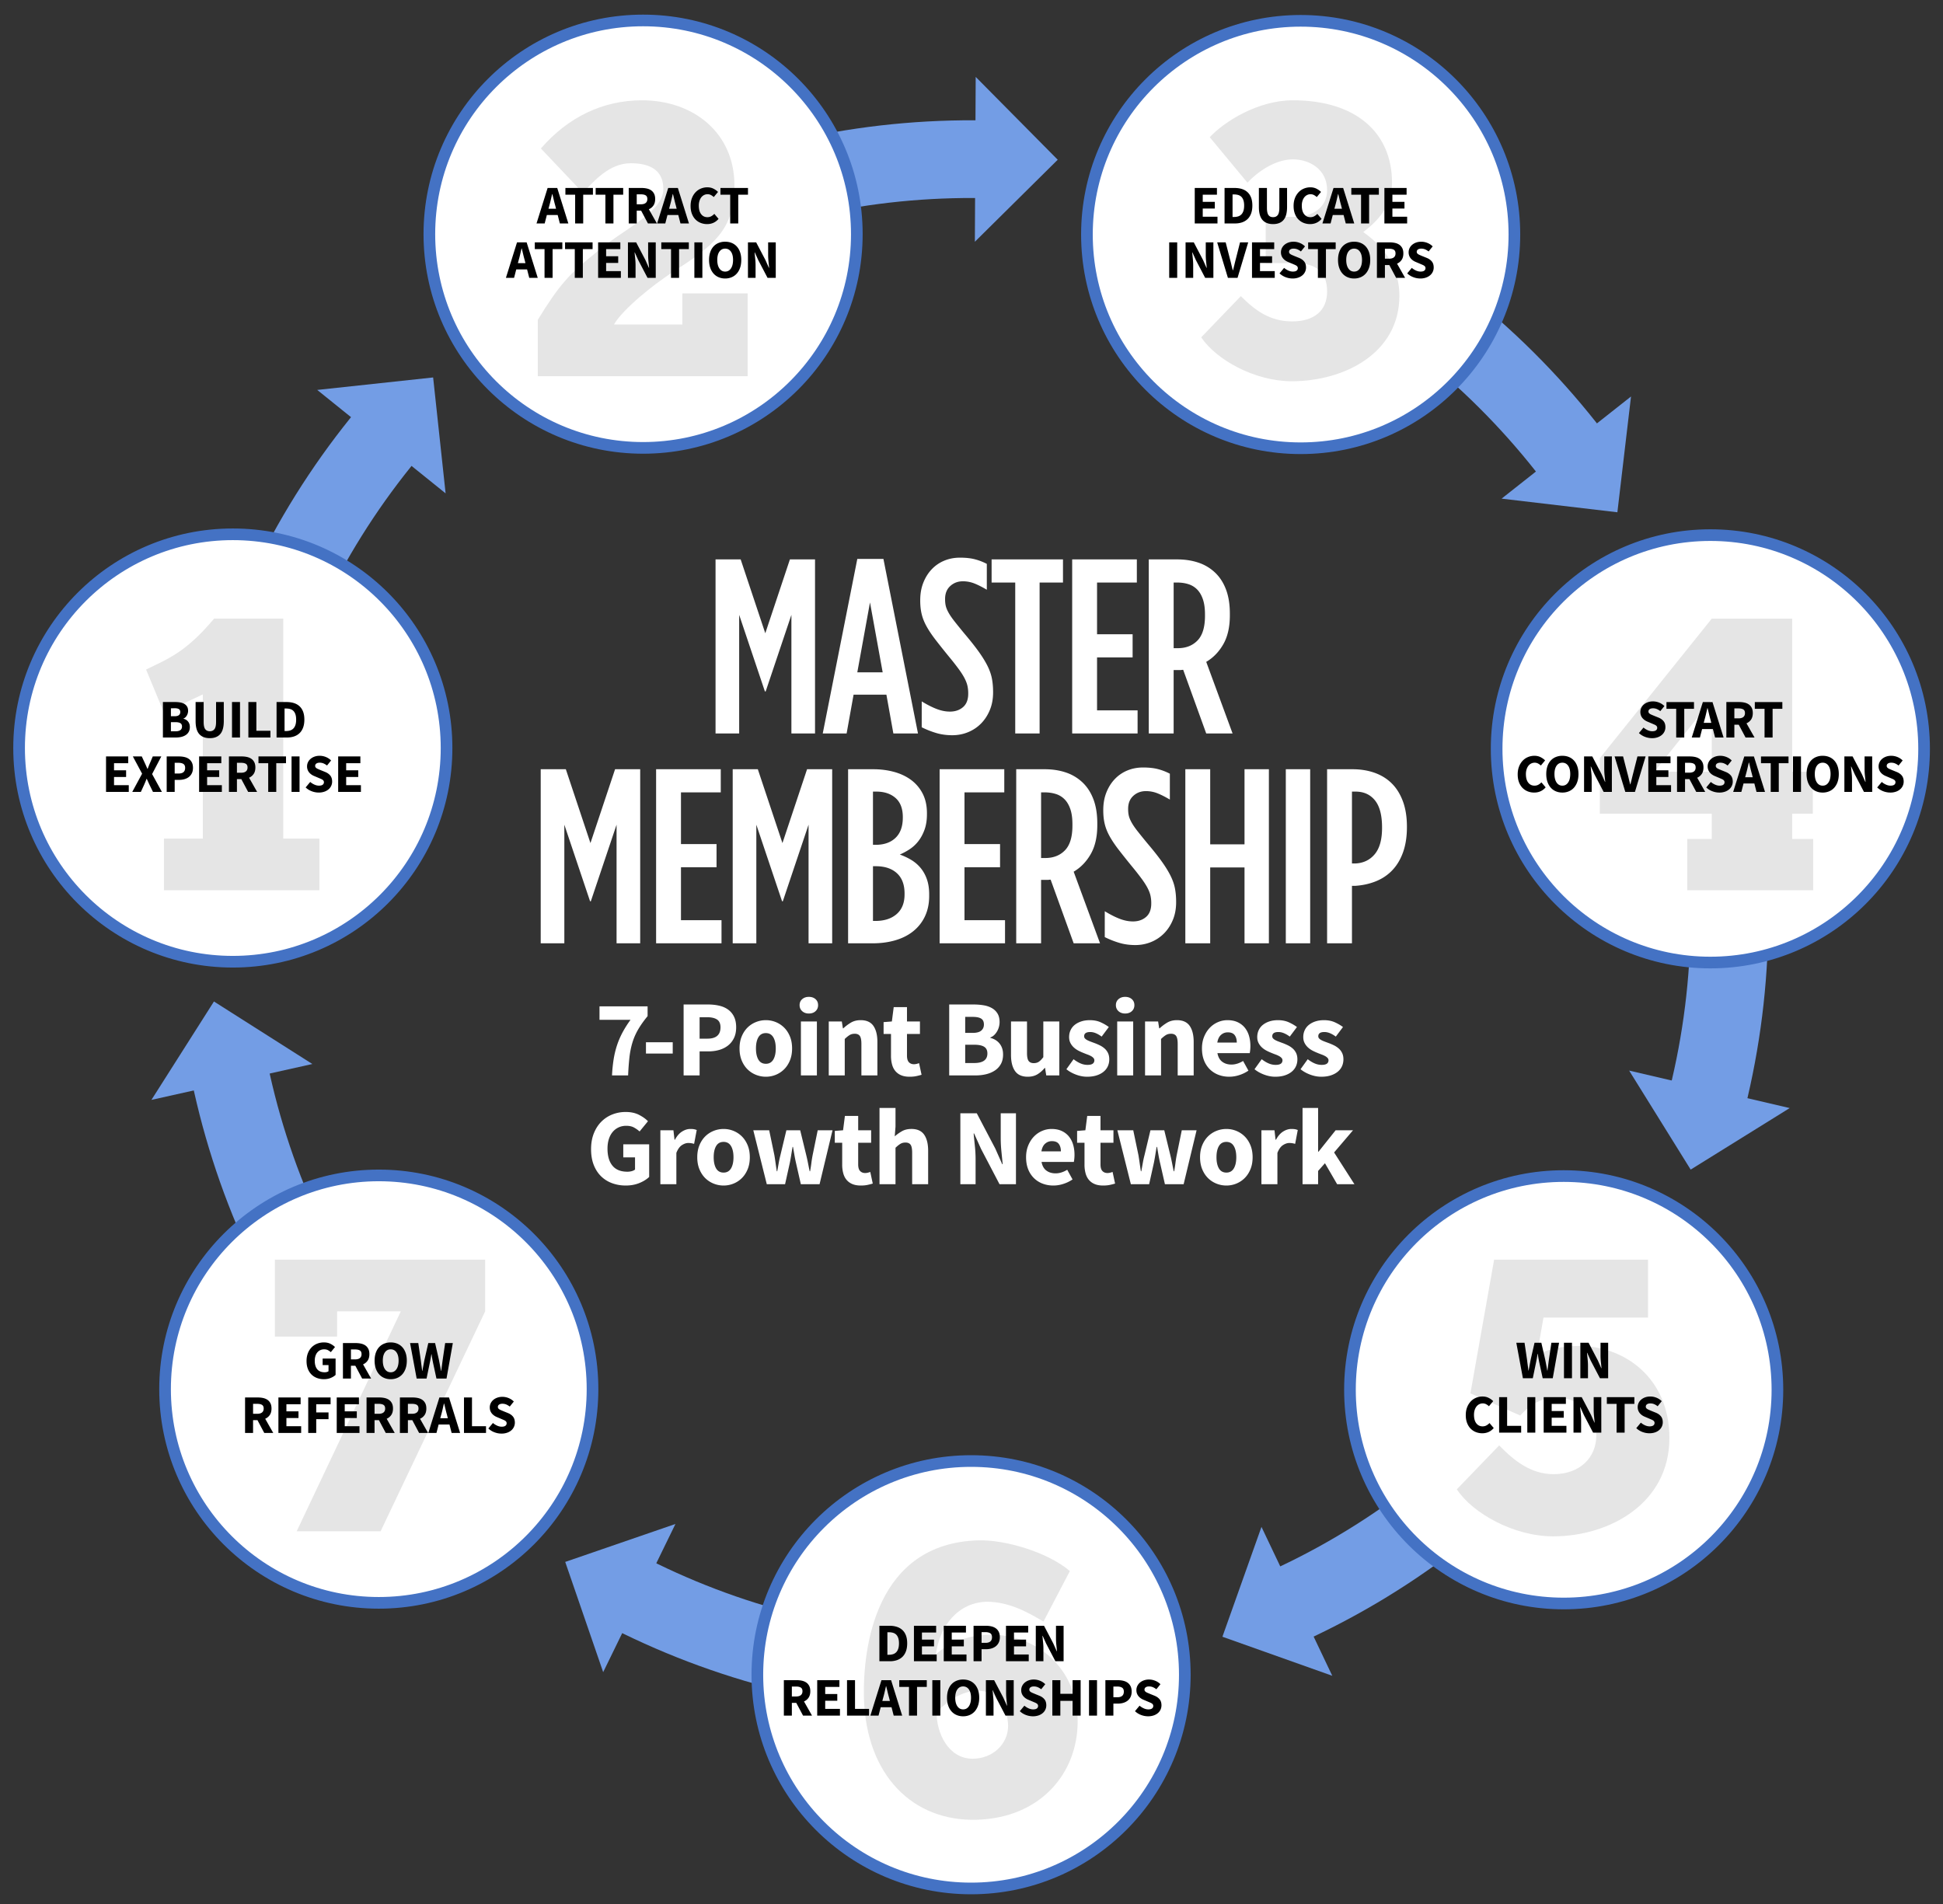
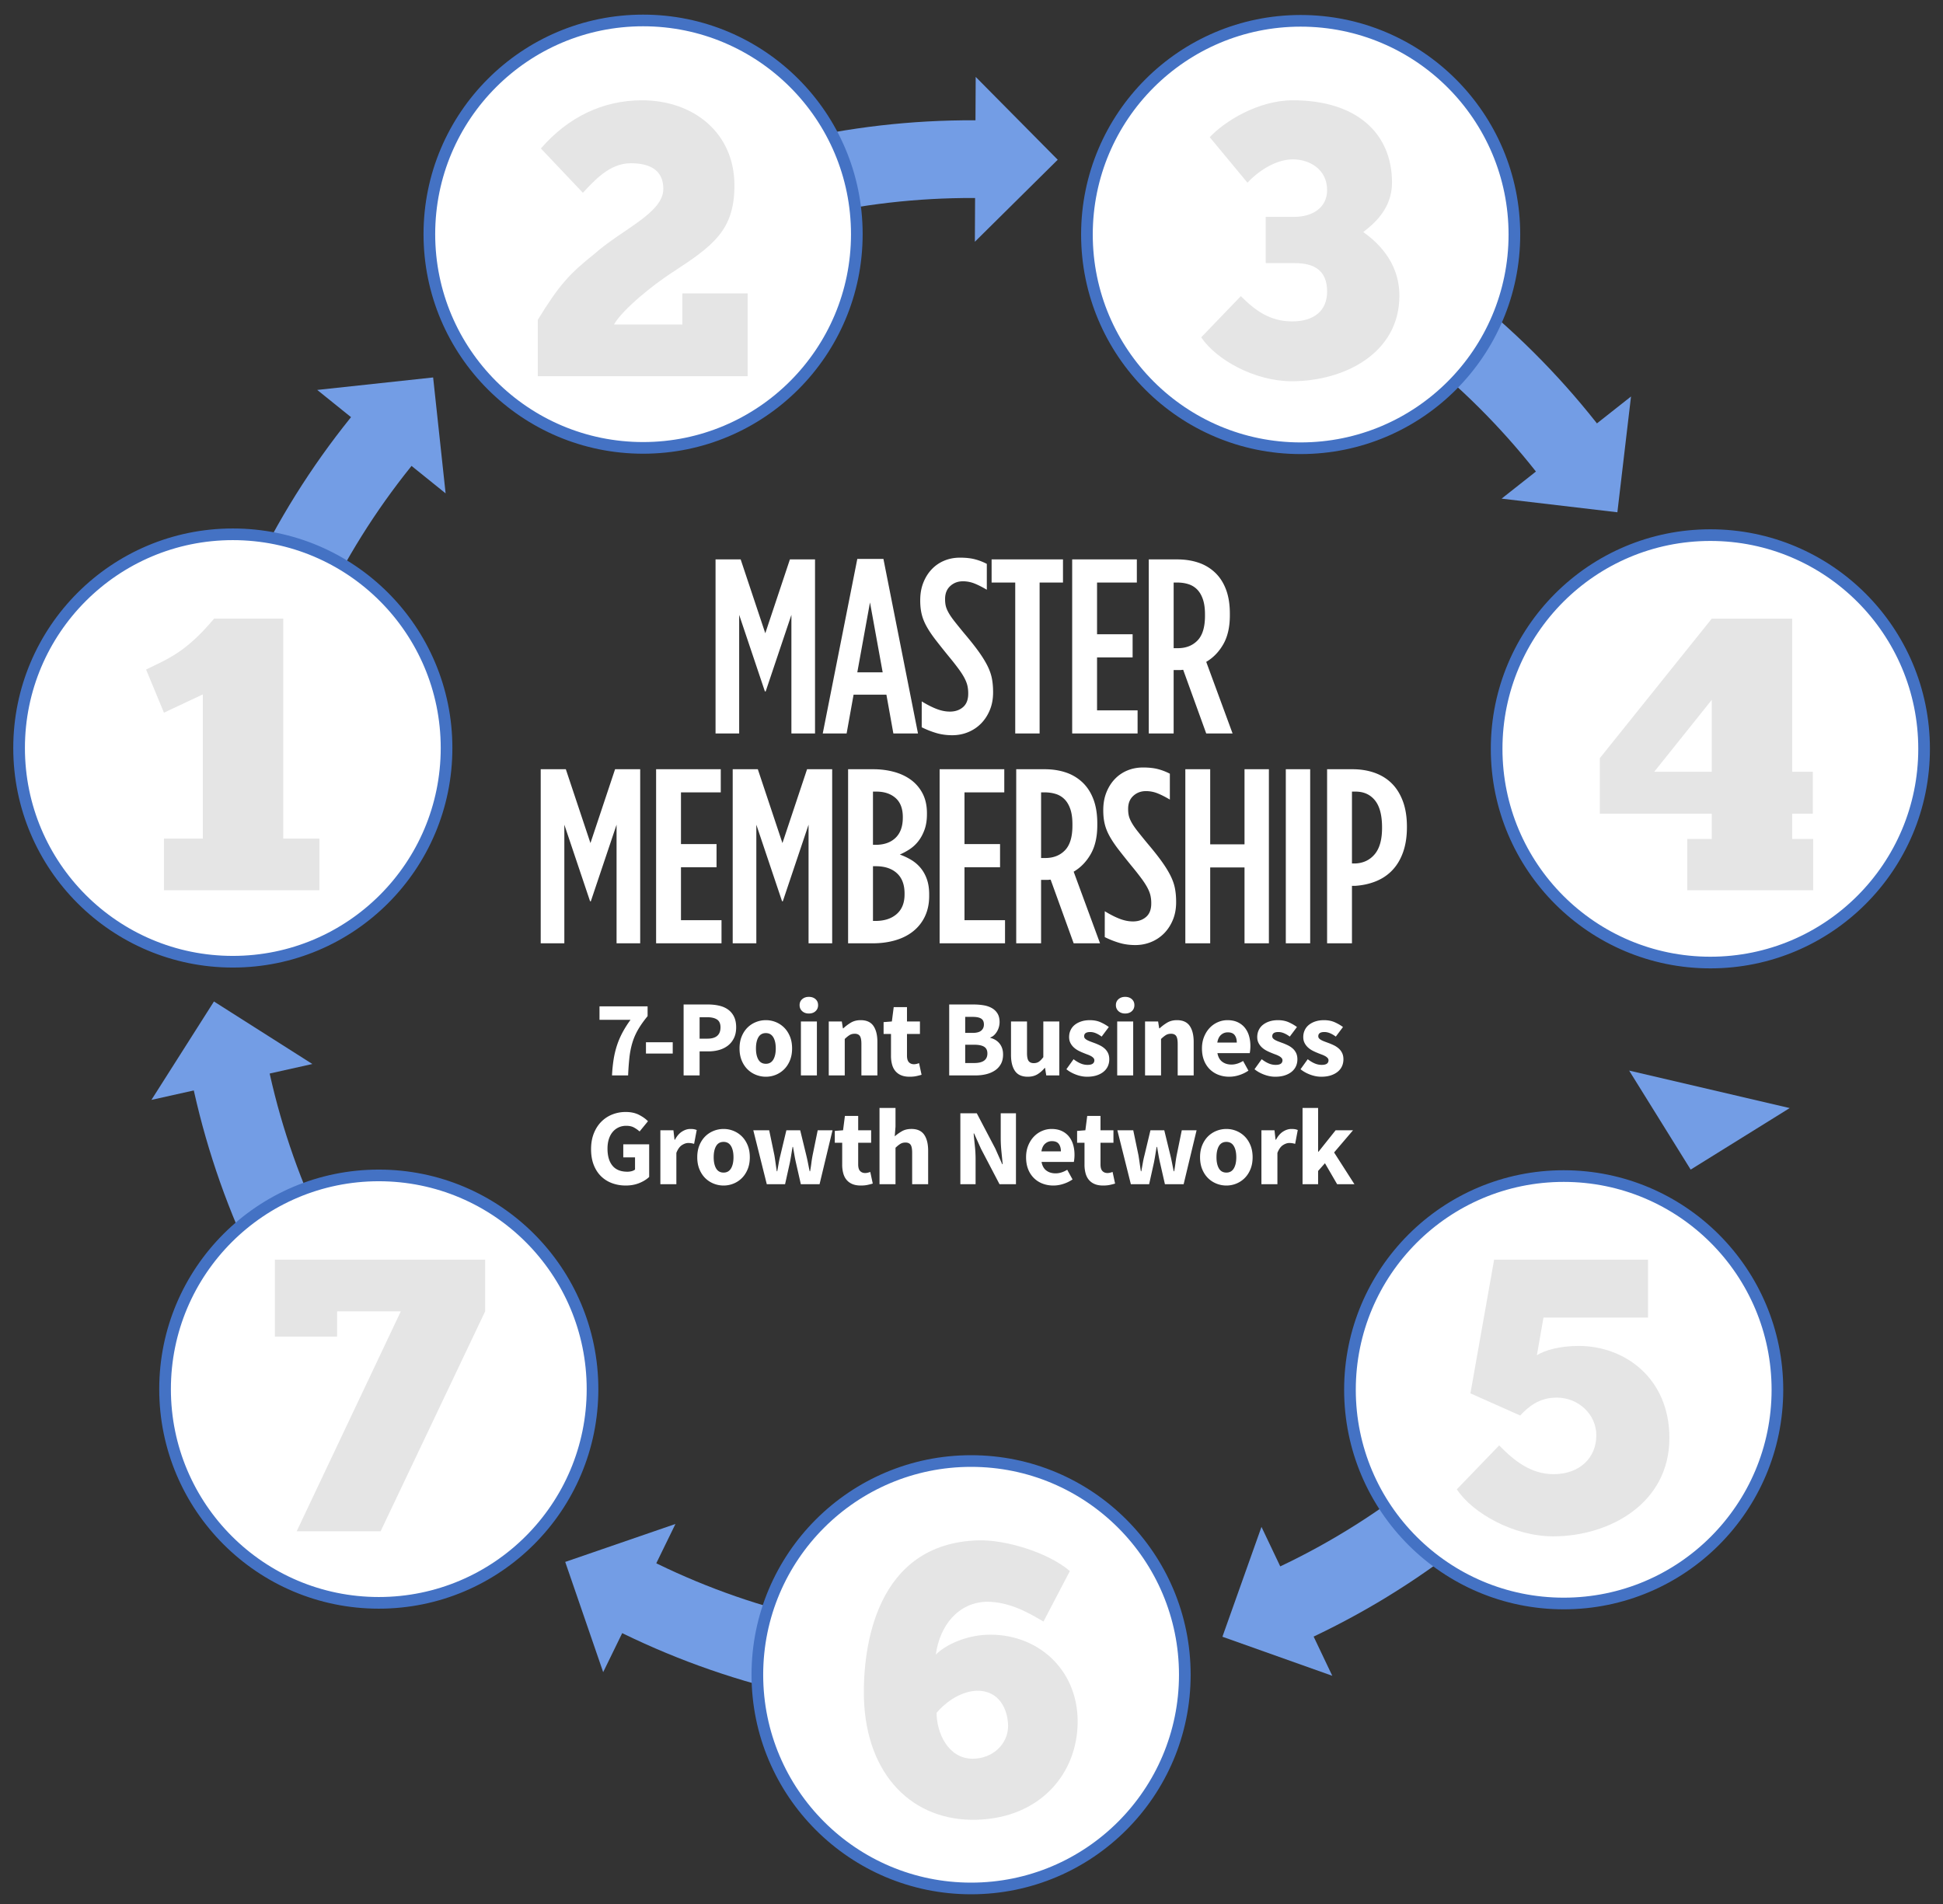
<svg xmlns="http://www.w3.org/2000/svg" xml:space="preserve" width="500" height="490">
  <rect width="100%" height="100%" fill="#333333" stroke="none" />
  <path fill="none" stroke="#739DE5" stroke-miterlimit="10" stroke-width="20" d="M250 431c-32.59 0-63.313-7.995-90.313-22.131" />
  <path fill="#739DE5" d="m155.217 430.333-9.767-28.368 28.367-9.768z" />
  <path fill="none" stroke="#739DE5" stroke-miterlimit="10" stroke-width="20" d="M402.457 357.581c-20.319 25.479-45.726 44.515-73.612 56.812" />
  <path fill="#739DE5" d="m342.839 431.269-28.269-10.05 10.051-28.27z" />
-   <path fill="none" stroke="#739DE5" stroke-miterlimit="10" stroke-width="20" d="M440.111 192.609c7.252 31.772 6.293 63.504-1.479 92.974" />
  <path fill="#739DE5" d="m460.551 285.164-25.483 15.835-15.835-25.483z" />
  <path fill="none" stroke="#739DE5" stroke-miterlimit="10" stroke-width="20" d="M334.608 60.312c29.362 14.14 53.573 34.674 71.768 59.125" />
  <path fill="#739DE5" d="m419.715 102.039-3.508 29.795-29.797-3.508z" />
  <path fill="none" stroke="#739DE5" stroke-miterlimit="10" stroke-width="20" d="M165.394 60.311c29.362-14.14 60.512-20.266 90.972-19.246" />
  <path fill="#739DE5" d="m251.08 19.788 21.108 21.32-21.321 21.108z" />
  <path fill="none" stroke="#739DE5" stroke-miterlimit="10" stroke-width="20" d="M59.89 192.607c7.252-31.772 21.884-59.946 41.673-83.125" />
  <path fill="#739DE5" d="m81.632 100.35 29.829-3.211 3.21 29.831z" />
  <path fill="none" stroke="#739DE5" stroke-miterlimit="10" stroke-width="20" d="M97.542 357.579c-20.319-25.479-33.223-54.485-39.007-84.408" />
  <path fill="#739DE5" d="m38.969 283.059 16.088-25.324 25.323 16.09z" />
  <circle cx="249.894" cy="431" r="55" fill="#FFF" stroke="#4472C4" stroke-miterlimit="10" stroke-width="3" />
  <circle cx="402.391" cy="357.664" r="55" fill="#FFF" stroke="#4472C4" stroke-miterlimit="10" stroke-width="3" />
  <circle cx="440.135" cy="192.713" r="55" fill="#FFF" stroke="#4472C4" stroke-miterlimit="10" stroke-width="3" />
  <circle cx="334.705" cy="60.357" r="55" fill="#FFF" stroke="#4472C4" stroke-miterlimit="10" stroke-width="3" />
  <circle cx="165.49" cy="60.264" r="55" fill="#FFF" stroke="#4472C4" stroke-miterlimit="10" stroke-width="3" />
  <circle cx="59.913" cy="192.503" r="55" fill="#FFF" stroke="#4472C4" stroke-miterlimit="10" stroke-width="3" />
  <circle cx="97.475" cy="357.497" r="55" fill="#FFF" stroke="#4472C4" stroke-miterlimit="10" stroke-width="3" />
  <path fill="#E5E5E5" d="M37.59 172.307c5.701-2.8 10.201-4.4 17.501-13.101h17.801v56.604h9.301v13.301H42.191V215.81h10v-37.103l-10 4.701-4.601-11.101zM411.692 195.109l28.802-35.902h20.701v39.402h5.301v10.801h-5.301v6.5h5.4v13.201h-32.402V215.91h6.301v-6.5h-28.802v-14.301zm28.802 3.5v-18.501l-14.801 18.501h14.801zM374.889 383.281l10.9-11.301c3.9 4.001 8.201 7.401 14.001 7.401 6.7 0 11.001-4.2 11.001-10.001 0-5.301-4.5-9.701-10.201-9.701-4.6 0-7.3 2.4-9.4 4.602l-12.801-5.701 6.101-34.402h39.603v14.901h-26.902l-1.699 9.7c2-1.3 5.9-2.4 10.801-2.4 11.7 0 23.301 8.201 23.301 23.702 0 16.802-15.4 25.302-29.901 25.302-10.103 0-20.704-5.901-24.804-12.102zM70.742 324.178h54.104v13.301l-26.902 56.604H76.343l26.801-56.604H86.743v6.501H70.742v-19.802zM268.518 417.313c-3.4-2-8.501-5.1-14.602-5.1-7.4.199-12.101 6.199-13.101 13.6 2.6-2.6 7.801-4.9 13.101-5.1 12.801-.5 23.402 8.7 23.402 22.301 0 13.401-9.602 24.802-25.902 25.302-16.401.501-28.501-11.3-29.102-31.302-.3-13.301 3.1-39.803 29.402-40.603 6.699-.2 17.701 2.9 23.602 7.9l-6.8 13.002zm-27.502 23.501c0 5 2.9 11.801 9.3 11.801 5.1 0 9.201-3.801 9.1-8.602-.1-3.9-2.1-9-8.1-8.9-4.7.2-8.7 3.701-10.3 5.701zM139.194 38.211c7-8.101 16.001-12.401 26.001-12.401 13.301 0 23.801 8.4 23.801 21.901 0 11.5-5.4 15.501-16.001 22.401-4.8 3.1-12.701 9.4-15 13.401h17.601v-8h16.801v21.301h-54.003V82.313c5.5-9 8.201-11.9 14.601-17.001 7.101-6.3 17.701-10.5 17.701-16.701 0-5.1-3.8-6.6-8.401-6.6-5.4 0-9.3 4.4-12.3 7.6l-10.801-11.4zM309.109 86.814l10.2-10.601c3.7 3.7 7.501 6.5 13.2 6.5 5.602 0 9.001-2.7 9.001-7.7 0-5.4-3.3-7.3-8.3-7.3h-7.501V55.812h7.3c4.801 0 8.501-2.4 8.501-6.9 0-5.4-4.601-7.9-8.8-7.9-3.801 0-8.201 2.3-11.701 6l-9.701-11.701c3.601-3.9 12.301-9.5 21.402-9.5 16.301 0 25.501 8.4 25.501 21.201 0 6.801-4.8 10.701-7.4 12.701 3.2 2.3 9.301 7.4 9.301 16.401 0 14.801-14.201 22.001-27.702 22.001-9.5-.001-19.4-5.501-23.301-11.301z" />
-   <path d="M425.127 189.969c-.598 0-1.193-.11-1.785-.329a4.641 4.641 0 0 1-1.589-.987l1.176-1.414c.327.28.688.509 1.085.686s.786.266 1.169.266c.429 0 .749-.079.959-.238a.765.765 0 0 0 .315-.644c0-.14-.031-.261-.092-.364s-.148-.194-.266-.273-.257-.154-.42-.224l-.539-.231-1.189-.504a3.523 3.523 0 0 1-.68-.364c-.219-.149-.415-.324-.588-.525s-.311-.434-.413-.7a2.486 2.486 0 0 1-.153-.903c0-.373.078-.726.237-1.057.159-.331.383-.621.673-.868a3.202 3.202 0 0 1 1.028-.581c.396-.14.833-.21 1.31-.21.531 0 1.057.103 1.574.308.518.205.973.504 1.365.896l-1.05 1.302a4.008 4.008 0 0 0-.896-.539 2.537 2.537 0 0 0-.994-.189c-.355 0-.638.072-.848.217a.698.698 0 0 0-.314.609c0 .14.035.259.104.357.07.098.168.187.294.266s.273.154.441.224l.546.231 1.176.476c.56.224 1.001.532 1.323.924s.482.91.482 1.554a2.596 2.596 0 0 1-.902 1.981 3.35 3.35 0 0 1-1.086.616 4.268 4.268 0 0 1-1.453.231zM431.344 182.409h-2.506v-1.736h7.084v1.736h-2.506v7.392h-2.072v-7.392zM440.793 187.631h-2.785l-.561 2.17h-2.1l2.855-9.128h2.479l2.855 9.128h-2.184l-.559-2.17zm-.42-1.61-.21-.84a31.408 31.408 0 0 1-.378-1.456 88.471 88.471 0 0 0-.363-1.484h-.057l-.344 1.491c-.116.509-.24.992-.37 1.449l-.224.84h1.946zM449.193 189.801l-1.75-3.29h-1.134v3.29h-2.058v-9.128h3.289c.485 0 .94.047 1.365.14s.796.25 1.113.469c.316.219.568.511.756.875.187.364.279.817.279 1.358 0 .672-.146 1.225-.44 1.659s-.688.758-1.183.973l2.072 3.654h-2.309zm-2.883-4.928h1.063c.541 0 .955-.114 1.239-.343.284-.229.427-.567.427-1.015 0-.448-.143-.76-.427-.938-.284-.177-.698-.266-1.239-.266h-1.063v2.562zM454.079 182.409h-2.506v-1.736h7.084v1.736h-2.506v7.392h-2.072v-7.392zM394.797 203.969c-.58 0-1.125-.101-1.639-.301a3.857 3.857 0 0 1-1.352-.889 4.178 4.178 0 0 1-.916-1.463c-.225-.583-.336-1.258-.336-2.023 0-.756.116-1.43.35-2.023a4.557 4.557 0 0 1 .938-1.505c.393-.411.85-.723 1.373-.938a4.306 4.306 0 0 1 1.651-.322c.588 0 1.115.119 1.582.357.466.238.854.516 1.162.833l-1.093 1.316a3.51 3.51 0 0 0-.734-.525 1.854 1.854 0 0 0-.875-.203c-.309 0-.6.068-.875.203s-.514.329-.714.581c-.201.252-.359.56-.476.924a4.019 4.019 0 0 0-.176 1.232c0 .943.201 1.673.602 2.191.402.518.938.777 1.611.777.373 0 .706-.082 1-.245.295-.163.553-.366.777-.609l1.092 1.288c-.765.896-1.749 1.344-2.952 1.344zM402.049 203.969c-.617 0-1.18-.109-1.688-.329a3.657 3.657 0 0 1-1.309-.945c-.364-.411-.646-.91-.848-1.498s-.301-1.255-.301-2.002.1-1.412.301-1.995c.201-.583.483-1.073.848-1.47.363-.397.8-.7 1.309-.91a4.376 4.376 0 0 1 1.688-.315c.615 0 1.178.105 1.687.315s.944.516 1.31.917c.363.401.646.894.846 1.477.201.583.302 1.244.302 1.981 0 .747-.101 1.414-.302 2.002a4.331 4.331 0 0 1-.846 1.498 3.67 3.67 0 0 1-1.31.945 4.21 4.21 0 0 1-1.687.329zm0-1.778c.625 0 1.119-.269 1.483-.805s.546-1.267.546-2.191c0-.915-.182-1.628-.546-2.142-.364-.513-.858-.77-1.483-.77-.626 0-1.121.257-1.484.77-.364.514-.547 1.228-.547 2.142 0 .924.183 1.654.547 2.191.363.537.858.805 1.484.805zM407.635 194.673h2.113l2.38 4.536.896 2.016h.057c-.047-.485-.1-1.026-.161-1.624a16.832 16.832 0 0 1-.091-1.708v-3.22h1.96v9.128h-2.114l-2.38-4.55-.896-1.988h-.057c.047.504.101 1.045.161 1.624.062.579.091 1.139.091 1.68v3.234h-1.959v-9.128zM415.488 194.673h2.184l1.092 4.256c.141.504.264.992.371 1.463.107.472.23.959.371 1.463h.057c.13-.504.252-.992.363-1.463.112-.471.233-.959.364-1.463l1.078-4.256h2.1l-2.743 9.128h-2.479l-2.758-9.128zM424.168 194.673h5.712v1.736h-3.653v1.834h3.107v1.722h-3.107v2.1h3.793v1.736h-5.852v-9.128zM436.502 203.801l-1.75-3.29h-1.134v3.29h-2.058v-9.128h3.289c.485 0 .94.047 1.365.14s.796.25 1.113.469c.316.219.568.511.756.875.187.364.279.817.279 1.358 0 .672-.146 1.225-.44 1.659s-.688.758-1.183.973l2.072 3.654h-2.309zm-2.884-4.928h1.063c.541 0 .955-.114 1.239-.343.284-.229.427-.567.427-1.015 0-.448-.143-.76-.427-.938-.284-.177-.698-.266-1.239-.266h-1.063v2.562zM442.451 203.969a5.093 5.093 0 0 1-1.784-.329 4.65 4.65 0 0 1-1.589-.987l1.176-1.414c.326.28.688.509 1.085.686.396.177.786.266 1.169.266.43 0 .749-.079.959-.238a.764.764 0 0 0 .314-.644.7.7 0 0 0-.09-.364c-.062-.103-.15-.194-.267-.273s-.257-.154-.42-.224l-.539-.231-1.19-.504a3.605 3.605 0 0 1-.679-.364c-.22-.149-.415-.324-.588-.525s-.311-.434-.413-.7a2.486 2.486 0 0 1-.154-.903c0-.373.08-.726.238-1.057.158-.331.383-.621.672-.868s.633-.441 1.029-.581.833-.21 1.309-.21c.532 0 1.058.103 1.575.308.519.205.974.504 1.365.896l-1.05 1.302c-.299-.233-.598-.413-.896-.539s-.63-.189-.994-.189c-.354 0-.637.072-.847.217a.698.698 0 0 0-.315.609c0 .14.035.259.105.357s.168.187.294.266.272.154.44.224c.169.07.351.147.547.231l1.176.476c.561.224 1.001.532 1.323.924.321.392.483.91.483 1.554a2.586 2.586 0 0 1-.904 1.981 3.33 3.33 0 0 1-1.084.616 4.286 4.286 0 0 1-1.456.231zM451.454 201.631h-2.786l-.56 2.17h-2.101l2.856-9.128h2.478l2.856 9.128h-2.185l-.558-2.17zm-.42-1.61-.21-.84a31.408 31.408 0 0 1-.378-1.456 99.2 99.2 0 0 0-.364-1.484h-.056c-.112.485-.227.982-.343 1.491-.117.509-.24.992-.371 1.449l-.225.84h1.947zM455.668 196.409h-2.506v-1.736h7.084v1.736h-2.506v7.392h-2.072v-7.392zM461.395 194.673h2.059v9.128h-2.059v-9.128zM469.039 203.969c-.617 0-1.18-.109-1.688-.329a3.657 3.657 0 0 1-1.309-.945c-.364-.411-.646-.91-.848-1.498s-.301-1.255-.301-2.002.1-1.412.301-1.995c.201-.583.483-1.073.848-1.47.363-.397.8-.7 1.309-.91a4.376 4.376 0 0 1 1.688-.315c.615 0 1.178.105 1.687.315s.944.516 1.31.917c.363.401.646.894.846 1.477.201.583.302 1.244.302 1.981 0 .747-.101 1.414-.302 2.002a4.331 4.331 0 0 1-.846 1.498 3.67 3.67 0 0 1-1.31.945 4.21 4.21 0 0 1-1.687.329zm0-1.778c.625 0 1.119-.269 1.483-.805s.546-1.267.546-2.191c0-.915-.182-1.628-.546-2.142-.364-.513-.858-.77-1.483-.77-.626 0-1.121.257-1.484.77-.364.514-.547 1.228-.547 2.142 0 .924.183 1.654.547 2.191.363.537.858.805 1.484.805zM474.624 194.673h2.114l2.379 4.536.896 2.016h.057c-.047-.485-.101-1.026-.162-1.624a16.821 16.821 0 0 1-.09-1.708v-3.22h1.959v9.128h-2.113l-2.381-4.55-.896-1.988h-.056c.047.504.1 1.045.16 1.624.062.579.092 1.139.092 1.68v3.234h-1.96v-9.128zM486.439 203.969a5.093 5.093 0 0 1-1.784-.329 4.65 4.65 0 0 1-1.589-.987l1.176-1.414c.326.28.688.509 1.085.686.396.177.786.266 1.169.266.43 0 .749-.079.959-.238a.764.764 0 0 0 .314-.644.7.7 0 0 0-.09-.364c-.062-.103-.15-.194-.267-.273s-.257-.154-.42-.224l-.539-.231-1.19-.504a3.605 3.605 0 0 1-.679-.364c-.22-.149-.415-.324-.588-.525s-.311-.434-.413-.7a2.486 2.486 0 0 1-.154-.903c0-.373.08-.726.238-1.057.158-.331.383-.621.672-.868s.633-.441 1.029-.581.833-.21 1.309-.21c.532 0 1.058.103 1.575.308.519.205.974.504 1.365.896l-1.05 1.302c-.299-.233-.598-.413-.896-.539s-.63-.189-.994-.189c-.354 0-.637.072-.847.217a.698.698 0 0 0-.315.609c0 .14.035.259.105.357s.168.187.294.266.272.154.44.224c.169.07.351.147.547.231l1.176.476c.561.224 1.001.532 1.323.924.321.392.483.91.483 1.554a2.586 2.586 0 0 1-.904 1.981 3.33 3.33 0 0 1-1.084.616 4.286 4.286 0 0 1-1.456.231zM41.923 180.671h3.122c.476 0 .917.035 1.323.105.406.07.761.194 1.064.371s.542.411.714.7c.173.29.259.653.259 1.092 0 .205-.028.411-.084.616a2.37 2.37 0 0 1-.238.574 2.183 2.183 0 0 1-.371.476c-.145.14-.311.243-.497.308v.056c.233.056.448.143.644.259a1.982 1.982 0 0 1 .868 1.064c.084.238.126.511.126.819 0 .467-.091.868-.273 1.204-.182.336-.434.614-.756.833s-.698.383-1.127.49c-.43.107-.892.161-1.386.161h-3.388v-9.128zm3.024 3.654c.504 0 .87-.098 1.099-.294.229-.196.343-.457.343-.784 0-.355-.117-.607-.35-.756-.233-.149-.593-.224-1.078-.224h-.98v2.058h.966zm.196 3.878c1.129 0 1.694-.411 1.694-1.232 0-.401-.14-.688-.42-.861-.28-.173-.705-.259-1.274-.259h-1.162v2.352h1.162zM53.991 189.967c-1.185 0-2.091-.35-2.716-1.05-.625-.7-.938-1.815-.938-3.346v-4.9h2.072v5.11c0 .896.135 1.521.406 1.876s.663.532 1.176.532.91-.177 1.19-.532c.28-.354.42-.98.42-1.876v-5.11h1.988v4.9c0 1.531-.306 2.646-.917 3.346-.611.7-1.505 1.05-2.681 1.05zM59.703 180.671h2.058v9.128h-2.058v-9.128zM63.917 180.671h2.058v7.392h3.612v1.736h-5.67v-9.128zM71.169 180.671h2.576c.7 0 1.33.089 1.89.266s1.041.45 1.442.819.709.838.924 1.407c.214.57.322 1.246.322 2.03s-.107 1.465-.322 2.044c-.215.579-.518 1.057-.91 1.435s-.861.66-1.407.847a5.614 5.614 0 0 1-1.827.28h-2.688v-9.128zm2.45 7.462c.392 0 .747-.051 1.064-.154s.588-.269.812-.497c.224-.229.399-.53.525-.903s.189-.835.189-1.386c0-.541-.063-.996-.189-1.365-.126-.368-.301-.663-.525-.882-.224-.219-.495-.375-.812-.469s-.672-.14-1.064-.14h-.392v5.796h.392zM27.287 194.671h5.712v1.736h-3.654v1.834h3.108v1.722h-3.108v2.1h3.794v1.736h-5.852v-9.128zM36.568 199.109l-2.38-4.438h2.296l.798 1.722c.103.214.206.441.308.679.103.238.219.502.35.791h.056a17.7 17.7 0 0 1 .301-.791c.098-.238.193-.464.287-.679l.728-1.722h2.198l-2.366 4.536 2.52 4.592h-2.296l-.91-1.862a84.651 84.651 0 0 1-.329-.721 72.313 72.313 0 0 0-.357-.777h-.056c-.103.28-.206.539-.308.777l-.308.721-.854 1.862h-2.212l2.534-4.69zM42.896 194.671h3.136c.504 0 .975.049 1.414.147.438.098.821.261 1.148.49.327.229.586.532.777.91.191.378.287.842.287 1.393 0 .532-.096.994-.287 1.386-.191.392-.451.714-.777.966s-.705.439-1.134.56c-.43.121-.887.182-1.372.182h-1.134v3.094h-2.058v-9.128zm3.066 4.396c1.12 0 1.68-.485 1.68-1.456 0-.476-.149-.812-.448-1.008-.299-.196-.728-.294-1.288-.294h-.952v2.758h1.008zM51.24 194.671h5.712v1.736h-3.654v1.834h3.108v1.722h-3.108v2.1h3.794v1.736H51.24v-9.128zM63.854 203.799l-1.75-3.29H60.97v3.29h-2.058v-9.128h3.29c.485 0 .94.047 1.365.14s.796.25 1.113.469c.317.219.569.511.756.875.187.364.28.817.28 1.358 0 .672-.147 1.225-.441 1.659s-.688.758-1.183.973l2.072 3.654h-2.31zm-2.884-4.928h1.064c.541 0 .954-.114 1.239-.343.285-.229.427-.567.427-1.015 0-.448-.143-.76-.427-.938-.285-.177-.698-.266-1.239-.266H60.97v2.562zM69.02 196.407h-2.506v-1.736h7.084v1.736h-2.506v7.392H69.02v-7.392zM75.026 194.671h2.058v9.128h-2.058v-9.128zM82.026 203.967a5.098 5.098 0 0 1-1.785-.329 4.641 4.641 0 0 1-1.589-.987l1.176-1.414c.327.28.688.509 1.085.686.396.177.786.266 1.169.266.429 0 .749-.079.959-.238a.765.765 0 0 0 .315-.644.7.7 0 0 0-.091-.364c-.061-.103-.149-.194-.266-.273s-.257-.154-.42-.224l-.539-.231-1.19-.504a3.545 3.545 0 0 1-.679-.364c-.219-.149-.415-.324-.588-.525s-.311-.434-.413-.7a2.486 2.486 0 0 1-.154-.903c0-.373.079-.726.238-1.057.159-.331.383-.621.672-.868a3.207 3.207 0 0 1 1.029-.581c.396-.14.833-.21 1.309-.21.532 0 1.057.103 1.575.308.518.205.973.504 1.365.896l-1.05 1.302a4.008 4.008 0 0 0-.896-.539 2.534 2.534 0 0 0-.994-.189c-.355 0-.637.072-.847.217a.698.698 0 0 0-.315.609c0 .14.035.259.105.357.07.098.168.187.294.266s.273.154.441.224l.546.231 1.176.476c.56.224 1.001.532 1.323.924.322.392.483.91.483 1.554a2.6 2.6 0 0 1-.903 1.981 3.346 3.346 0 0 1-1.085.616 4.294 4.294 0 0 1-1.456.231zM87.024 194.671h5.712v1.736h-3.654v1.834h3.108v1.722h-3.108v2.1h3.794v1.736h-5.852v-9.128zM143.51 55.333h-2.786l-.56 2.17h-2.1l2.856-9.128h2.478l2.856 9.128h-2.184l-.56-2.17zm-.42-1.61-.21-.84a31.408 31.408 0 0 1-.378-1.456 99.2 99.2 0 0 0-.364-1.484h-.056c-.112.485-.227.982-.343 1.491s-.24.992-.371 1.449l-.224.84h1.946zM148.004 50.11h-2.506v-1.736h7.084v1.736h-2.506v7.392h-2.072V50.11zM155.788 50.11h-2.506v-1.736h7.084v1.736h-2.506v7.392h-2.072V50.11zM166.736 57.502l-1.75-3.29h-1.134v3.29h-2.058v-9.128h3.29c.485 0 .94.047 1.365.14s.796.25 1.113.469c.317.219.569.511.756.875.187.364.28.817.28 1.358 0 .672-.147 1.225-.441 1.659s-.688.758-1.183.973l2.072 3.654h-2.31zm-2.883-4.928h1.064c.541 0 .954-.114 1.239-.343.285-.229.427-.567.427-1.015 0-.448-.143-.76-.427-.938-.285-.177-.698-.266-1.239-.266h-1.064v2.562zM174.548 55.333h-2.786l-.56 2.17h-2.1l2.856-9.128h2.478l2.856 9.128h-2.184l-.56-2.17zm-.42-1.61-.21-.84a31.408 31.408 0 0 1-.378-1.456 99.2 99.2 0 0 0-.364-1.484h-.056c-.112.485-.227.982-.343 1.491s-.24.992-.371 1.449l-.224.84h1.946zM181.955 57.67a4.47 4.47 0 0 1-1.638-.301c-.514-.201-.964-.497-1.351-.889s-.693-.879-.917-1.463-.336-1.258-.336-2.023c0-.756.117-1.43.35-2.023a4.573 4.573 0 0 1 .938-1.505 3.95 3.95 0 0 1 1.372-.938 4.315 4.315 0 0 1 1.652-.322c.588 0 1.115.119 1.582.357.466.238.854.516 1.162.833l-1.092 1.316a3.515 3.515 0 0 0-.735-.525 1.851 1.851 0 0 0-.875-.203c-.308 0-.6.068-.875.203a2.071 2.071 0 0 0-.714.581c-.201.252-.359.56-.476.924a4.02 4.02 0 0 0-.175 1.232c0 .943.201 1.673.602 2.191.401.518.938.777 1.61.777a2.03 2.03 0 0 0 1.001-.245 3.08 3.08 0 0 0 .777-.609l1.092 1.288c-.766.897-1.751 1.344-2.954 1.344zM187.904 50.11h-2.506v-1.736h7.084v1.736h-2.506v7.392h-2.072V50.11zM135.635 69.333h-2.786l-.56 2.17h-2.1l2.856-9.128h2.478l2.856 9.128h-2.184l-.56-2.17zm-.42-1.61-.21-.84a31.408 31.408 0 0 1-.378-1.456 99.2 99.2 0 0 0-.364-1.484h-.056c-.112.485-.227.982-.343 1.491s-.24.992-.371 1.449l-.224.84h1.946zM140.129 64.11h-2.506v-1.736h7.084v1.736h-2.506v7.392h-2.072V64.11zM147.913 64.11h-2.506v-1.736h7.084v1.736h-2.506v7.392h-2.072V64.11zM153.919 62.375h5.712v1.736h-3.654v1.834h3.108v1.722h-3.108v2.1h3.794v1.736h-5.852v-9.128zM161.591 62.375h2.114l2.38 4.536.896 2.016h.056c-.047-.485-.1-1.026-.161-1.624a16.832 16.832 0 0 1-.091-1.708v-3.22h1.96v9.128h-2.114l-2.38-4.55-.896-1.988h-.056c.046.504.1 1.045.161 1.624.061.579.091 1.139.091 1.68v3.234h-1.96v-9.128zM172.679 64.11h-2.506v-1.736h7.084v1.736h-2.506v7.392h-2.072V64.11zM178.686 62.375h2.058v9.128h-2.058v-9.128zM186.609 71.67a4.203 4.203 0 0 1-1.687-.329c-.509-.219-.945-.534-1.309-.945s-.646-.91-.847-1.498-.301-1.255-.301-2.002.1-1.412.301-1.995c.201-.583.483-1.073.847-1.47s.8-.7 1.309-.91a4.378 4.378 0 0 1 1.687-.315c.616 0 1.178.105 1.687.315.508.21.945.516 1.309.917s.646.894.847 1.477.301 1.244.301 1.981c0 .747-.101 1.414-.301 2.002s-.483 1.087-.847 1.498a3.666 3.666 0 0 1-1.309.945 4.203 4.203 0 0 1-1.687.329zm0-1.777c.625 0 1.12-.269 1.484-.805.364-.537.546-1.267.546-2.191 0-.915-.182-1.628-.546-2.142-.364-.513-.859-.77-1.484-.77s-1.12.257-1.484.77c-.364.514-.546 1.228-.546 2.142 0 .924.182 1.654.546 2.191.364.536.859.805 1.484.805zM192.475 62.375h2.114l2.38 4.536.896 2.016h.056c-.047-.485-.1-1.026-.161-1.624a16.832 16.832 0 0 1-.091-1.708v-3.22h1.96v9.128h-2.114l-2.38-4.55-.896-1.988h-.056c.046.504.1 1.045.161 1.624.061.579.091 1.139.091 1.68v3.234h-1.96v-9.128zM307.449 48.375h5.711v1.736h-3.653v1.834h3.108v1.722h-3.108v2.1h3.794v1.736h-5.852v-9.128zM315.121 48.375h2.575c.7 0 1.33.089 1.89.266.561.177 1.041.45 1.442.819s.71.838.925 1.407c.214.57.321 1.246.321 2.03s-.107 1.465-.321 2.044c-.215.579-.519 1.057-.91 1.435-.393.378-.861.66-1.408.847a5.604 5.604 0 0 1-1.826.28h-2.688v-9.128zm2.449 7.462c.393 0 .746-.051 1.064-.154.316-.103.588-.269.812-.497s.399-.53.525-.903.188-.835.188-1.386c0-.541-.063-.996-.188-1.365-.126-.368-.302-.663-.525-.882s-.495-.375-.812-.469a3.781 3.781 0 0 0-1.064-.14h-.392v5.796h.392zM327.608 57.671c-1.185 0-2.091-.35-2.716-1.05-.625-.7-.938-1.815-.938-3.346v-4.9h2.072v5.11c0 .896.135 1.521.405 1.876.271.355.663.532 1.176.532s.91-.177 1.19-.532c.279-.354.42-.98.42-1.876v-5.11h1.988v4.9c0 1.531-.307 2.646-.918 3.346-.609.7-1.502 1.05-2.679 1.05zM337.129 57.671a4.479 4.479 0 0 1-1.639-.301c-.514-.201-.963-.497-1.351-.889s-.692-.879-.917-1.463-.336-1.258-.336-2.023c0-.756.117-1.43.35-2.023a4.59 4.59 0 0 1 .938-1.505 3.95 3.95 0 0 1 1.372-.938 4.311 4.311 0 0 1 1.652-.322c.588 0 1.115.119 1.582.357.466.238.854.516 1.162.833l-1.093 1.316a3.515 3.515 0 0 0-.735-.525 1.849 1.849 0 0 0-.875-.203c-.308 0-.6.068-.875.203s-.514.329-.713.581c-.201.252-.359.56-.477.924a4.019 4.019 0 0 0-.176 1.232c0 .943.201 1.673.603 2.191.401.518.938.777 1.61.777a2.03 2.03 0 0 0 1.001-.245c.294-.163.553-.366.776-.609l1.092 1.288c-.763.897-1.748 1.344-2.951 1.344zM345.752 55.333h-2.785l-.561 2.17h-2.1l2.855-9.128h2.479l2.855 9.128h-2.184l-.559-2.17zm-.42-1.609-.209-.84a31.374 31.374 0 0 1-.379-1.456 88.471 88.471 0 0 0-.363-1.484h-.057c-.111.485-.227.982-.343 1.491s-.24.992-.37 1.449l-.225.84h1.946zM350.246 50.111h-2.506v-1.736h7.084v1.736h-2.506v7.392h-2.072v-7.392zM356.253 48.375h5.712v1.736h-3.654v1.834h3.108v1.722h-3.108v2.1h3.795v1.736h-5.853v-9.128zM300.875 62.375h2.059v9.128h-2.059v-9.128zM305.09 62.375h2.113l2.38 4.536.896 2.016h.057c-.047-.485-.1-1.026-.161-1.624a16.832 16.832 0 0 1-.091-1.708v-3.22h1.96v9.128h-2.114l-2.38-4.55-.896-1.988h-.057c.047.504.101 1.045.161 1.624.062.579.091 1.139.091 1.68v3.234h-1.959v-9.128zM313.223 62.375h2.185l1.093 4.256c.139.504.263.992.37 1.463.107.472.231.959.371 1.463h.056c.131-.504.252-.992.364-1.463.112-.471.233-.959.364-1.463l1.078-4.256h2.1l-2.744 9.128h-2.478l-2.759-9.128zM322.184 62.375h5.712v1.736h-3.653v1.834h3.107v1.722h-3.107v2.1h3.793v1.736h-5.852v-9.128zM332.641 71.671a5.093 5.093 0 0 1-1.784-.329 4.65 4.65 0 0 1-1.589-.987l1.176-1.414c.326.28.688.509 1.085.686.396.177.786.266 1.169.266.43 0 .749-.079.959-.238a.764.764 0 0 0 .314-.644.7.7 0 0 0-.09-.364c-.062-.103-.15-.194-.267-.273s-.257-.154-.42-.224l-.539-.231-1.19-.504a3.605 3.605 0 0 1-.679-.364c-.22-.149-.415-.324-.588-.525s-.311-.434-.413-.7a2.486 2.486 0 0 1-.154-.903c0-.373.08-.726.238-1.057.158-.331.383-.621.672-.868s.633-.441 1.029-.581.833-.21 1.309-.21c.532 0 1.058.103 1.575.308.519.205.974.504 1.365.896l-1.05 1.302c-.299-.233-.598-.413-.896-.539s-.63-.189-.994-.189c-.354 0-.637.072-.847.217a.698.698 0 0 0-.315.609c0 .14.035.259.105.357s.168.187.294.266.272.154.44.224c.169.07.351.147.547.231l1.176.476c.561.224 1.001.532 1.323.924.321.392.483.91.483 1.554a2.586 2.586 0 0 1-.904 1.981 3.33 3.33 0 0 1-1.084.616 4.29 4.29 0 0 1-1.456.231zM339.138 64.111h-2.506v-1.736h7.084v1.736h-2.506v7.392h-2.072v-7.392zM348.462 71.671a4.203 4.203 0 0 1-1.687-.329c-.51-.219-.945-.534-1.31-.945s-.646-.91-.847-1.498c-.201-.588-.301-1.255-.301-2.002s.1-1.412.301-1.995c.2-.583.482-1.073.847-1.47.364-.397.8-.7 1.31-.91.508-.21 1.07-.315 1.687-.315s1.179.105 1.687.315c.509.21.945.516 1.31.917s.646.894.847 1.477.301 1.244.301 1.981c0 .747-.1 1.414-.301 2.002s-.482 1.087-.847 1.498-.801.726-1.31.945a4.203 4.203 0 0 1-1.687.329zm0-1.777c.625 0 1.12-.269 1.483-.805.365-.537.547-1.267.547-2.191 0-.915-.182-1.628-.547-2.142-.363-.513-.858-.77-1.483-.77-.626 0-1.12.257-1.483.77-.365.514-.547 1.228-.547 2.142 0 .924.182 1.654.547 2.191.363.536.857.805 1.483.805zM359.27 71.503l-1.75-3.29h-1.134v3.29h-2.058v-9.128h3.289c.485 0 .94.047 1.365.14s.796.25 1.113.469c.316.219.568.511.756.875.187.364.279.817.279 1.358 0 .672-.146 1.225-.44 1.659s-.688.758-1.183.973l2.072 3.654h-2.309zm-2.884-4.928h1.063c.541 0 .955-.114 1.239-.343.284-.229.427-.567.427-1.015 0-.448-.143-.76-.427-.938-.284-.177-.698-.266-1.239-.266h-1.063v2.562zM365.5 71.671a5.09 5.09 0 0 1-1.785-.329 4.641 4.641 0 0 1-1.589-.987l1.176-1.414c.327.28.688.509 1.085.686s.786.266 1.169.266c.429 0 .749-.079.959-.238a.765.765 0 0 0 .315-.644c0-.14-.031-.261-.092-.364s-.148-.194-.266-.273-.257-.154-.42-.224l-.539-.231-1.189-.504a3.523 3.523 0 0 1-.68-.364c-.219-.149-.415-.324-.588-.525s-.311-.434-.413-.7a2.486 2.486 0 0 1-.153-.903c0-.373.078-.726.237-1.057.159-.331.383-.621.673-.868a3.202 3.202 0 0 1 1.028-.581c.396-.14.833-.21 1.31-.21.531 0 1.057.103 1.574.308.518.205.973.504 1.365.896l-1.05 1.302a4.008 4.008 0 0 0-.896-.539 2.537 2.537 0 0 0-.994-.189c-.355 0-.638.072-.848.217a.698.698 0 0 0-.314.609c0 .14.035.259.104.357.07.098.168.187.294.266s.273.154.441.224l.546.231 1.176.476c.56.224 1.001.532 1.323.924s.482.91.482 1.554a2.596 2.596 0 0 1-.902 1.981 3.35 3.35 0 0 1-1.086.616 4.268 4.268 0 0 1-1.453.231zM390.2 345.561h2.114l.63 4.27c.056.477.116.954.183 1.436.064.48.125.963.182 1.448h.056c.093-.485.185-.968.272-1.448.09-.481.18-.959.273-1.436l.98-4.27h1.75l.98 4.27c.092.467.184.94.272 1.421l.272 1.463h.057l.189-1.456c.061-.476.123-.951.188-1.428l.63-4.27h1.975l-1.625 9.127h-2.59l-.896-4.144a32.8 32.8 0 0 1-.363-2.114h-.057c-.056.336-.113.684-.174 1.043-.062.359-.129.717-.203 1.071l-.854 4.144h-2.548l-1.693-9.127zM402.465 345.561h2.058v9.127h-2.058v-9.127zM406.678 345.561h2.114l2.38 4.535.896 2.016h.056c-.047-.484-.101-1.025-.161-1.623s-.091-1.167-.091-1.709v-3.219h1.96v9.127h-2.113l-2.381-4.549-.896-1.988h-.055c.046.504.1 1.045.16 1.623.061.58.092 1.139.092 1.681v3.233h-1.961v-9.127zM381.437 368.855a4.45 4.45 0 0 1-1.638-.301c-.514-.201-.965-.496-1.352-.889s-.693-.879-.917-1.463-.336-1.258-.336-2.023c0-.756.116-1.43.351-2.022a4.53 4.53 0 0 1 .938-1.505c.393-.411.85-.724 1.372-.938a4.313 4.313 0 0 1 1.651-.321c.588 0 1.115.119 1.582.356s.854.516 1.162.833l-1.092 1.316a3.463 3.463 0 0 0-.734-.525 1.857 1.857 0 0 0-.875-.203c-.309 0-.601.068-.875.203-.275.135-.514.329-.715.581s-.359.56-.476.924-.175.774-.175 1.231c0 .943.2 1.674.602 2.191s.938.777 1.61.777c.373 0 .706-.082 1.001-.245a3.1 3.1 0 0 0 .777-.608l1.092 1.287c-.765.897-1.749 1.344-2.953 1.344zM385.776 359.561h2.058v7.392h3.612v1.735h-5.67v-9.127zM393.028 359.561h2.058v9.127h-2.058v-9.127zM397.242 359.561h5.712v1.735h-3.653v1.834h3.107v1.722h-3.107v2.101h3.793v1.735h-5.852v-9.127zM404.914 359.561h2.113l2.381 4.535.896 2.016h.056c-.047-.484-.1-1.025-.16-1.623s-.092-1.167-.092-1.709v-3.219h1.961v9.127h-2.114l-2.38-4.549-.896-1.988h-.056c.046.504.101 1.045.161 1.623.061.58.091 1.139.091 1.681v3.233h-1.96v-9.127zM416.002 361.296h-2.506v-1.735h7.084v1.735h-2.506v7.392h-2.072v-7.392zM424.443 368.855c-.597 0-1.191-.109-1.784-.328s-1.122-.549-1.589-.987l1.176-1.414c.326.28.688.509 1.085.687.396.177.786.266 1.169.266.43 0 .749-.079.959-.238a.763.763 0 0 0 .314-.645.696.696 0 0 0-.09-.363.886.886 0 0 0-.267-.273c-.116-.078-.257-.154-.42-.224l-.539-.231-1.19-.504a3.658 3.658 0 0 1-.679-.363c-.22-.149-.415-.324-.588-.525s-.311-.434-.413-.699a2.495 2.495 0 0 1-.154-.904c0-.373.08-.725.238-1.057.158-.331.383-.621.672-.867a3.22 3.22 0 0 1 1.029-.582c.396-.14.833-.209 1.309-.209.532 0 1.058.102 1.575.308.519.205.974.504 1.365.896l-1.05 1.303a3.97 3.97 0 0 0-.896-.539 2.516 2.516 0 0 0-.994-.189c-.354 0-.637.072-.847.217s-.315.348-.315.609c0 .141.035.259.105.357.07.098.168.187.294.266s.272.154.44.224c.169.07.351.147.547.231l1.176.476c.561.224 1.001.532 1.323.925.321.392.483.909.483 1.553 0 .383-.078.745-.231 1.086-.154.34-.378.639-.673.896a3.33 3.33 0 0 1-1.084.616 4.416 4.416 0 0 1-1.456.225zM83.35 354.941a5.094 5.094 0 0 1-1.757-.301 3.968 3.968 0 0 1-1.421-.89 4.118 4.118 0 0 1-.945-1.463c-.229-.583-.343-1.258-.343-2.022 0-.757.117-1.431.35-2.023a4.413 4.413 0 0 1 .959-1.506 4.11 4.11 0 0 1 1.421-.938 4.62 4.62 0 0 1 1.722-.322c.663 0 1.232.121 1.708.364s.863.519 1.162.826l-1.078 1.315c-.233-.205-.481-.377-.742-.518s-.588-.21-.98-.21c-.355 0-.679.067-.973.203s-.548.329-.763.581c-.215.252-.38.561-.497.924a4.02 4.02 0 0 0-.175 1.232c0 .942.212 1.673.637 2.19.425.519 1.066.777 1.925.777.187 0 .369-.023.546-.07.177-.046.322-.116.434-.21v-1.568h-1.512v-1.68h3.332v4.2c-.317.308-.737.569-1.26.784-.522.218-1.106.325-1.75.325zM93.192 354.773l-1.75-3.291h-1.134v3.291H88.25v-9.129h3.29c.485 0 .94.047 1.365.141s.796.25 1.113.469c.317.219.569.512.756.875.187.364.28.816.28 1.357 0 .673-.147 1.226-.441 1.66a2.69 2.69 0 0 1-1.183.973l2.072 3.654h-2.31zm-2.884-4.928h1.064c.541 0 .954-.114 1.239-.343s.427-.566.427-1.016c0-.447-.143-.76-.427-.938s-.698-.266-1.239-.266h-1.064v2.563zM100.542 354.941c-.616 0-1.179-.11-1.687-.33-.509-.219-.945-.533-1.309-.944s-.646-.91-.847-1.498-.301-1.255-.301-2.002.1-1.411.301-1.995c.201-.583.483-1.073.847-1.47s.8-.7 1.309-.91a4.378 4.378 0 0 1 1.687-.315c.616 0 1.178.105 1.687.315.508.21.945.516 1.309.917s.646.894.847 1.477c.201.584.301 1.244.301 1.981 0 .747-.101 1.414-.301 2.002s-.483 1.087-.847 1.498a3.651 3.651 0 0 1-1.309.944c-.509.22-1.071.33-1.687.33zm0-1.778c.625 0 1.12-.269 1.484-.806.364-.536.546-1.267.546-2.19 0-.915-.182-1.628-.546-2.142-.364-.514-.859-.771-1.484-.771s-1.12.257-1.484.771c-.364.514-.546 1.227-.546 2.142 0 .924.182 1.654.546 2.19.364.538.859.806 1.484.806zM105.525 345.645h2.114l.63 4.271c.056.476.117.954.182 1.435.065.48.126.965.182 1.449h.056c.093-.484.184-.969.273-1.449s.18-.959.273-1.435l.98-4.271h1.75l.98 4.271c.093.467.184.94.273 1.421.088.48.179.969.273 1.463h.056l.189-1.456c.061-.476.124-.952.189-1.428l.63-4.271h1.974l-1.624 9.129h-2.59l-.896-4.145a32.8 32.8 0 0 1-.364-2.113H111l-.175 1.043c-.061.359-.128.716-.203 1.07l-.854 4.145h-2.548l-1.695-9.129zM68.006 368.773l-1.75-3.291h-1.134v3.291h-2.058v-9.129h3.29c.485 0 .94.047 1.365.141s.796.25 1.113.469c.317.219.569.512.756.875.187.364.28.816.28 1.357 0 .673-.147 1.226-.441 1.66a2.69 2.69 0 0 1-1.183.973l2.072 3.654h-2.31zm-2.883-4.928h1.064c.541 0 .954-.114 1.239-.343s.427-.566.427-1.016c0-.447-.143-.76-.427-.938s-.698-.266-1.239-.266h-1.064v2.563zM71.646 359.645h5.712v1.736h-3.654v1.834h3.108v1.723h-3.108v2.1h3.794v1.736h-5.852v-9.129zM79.318 359.645h5.754v1.736h-3.696v2.114h3.164v1.735h-3.164v3.543h-2.058v-9.128zM86.654 359.645h5.712v1.736h-3.654v1.834h3.108v1.723h-3.108v2.1h3.794v1.736h-5.852v-9.129zM99.268 368.773l-1.75-3.291h-1.134v3.291h-2.058v-9.129h3.29c.485 0 .94.047 1.365.141s.796.25 1.113.469c.317.219.569.512.756.875.187.364.28.816.28 1.357 0 .673-.147 1.226-.441 1.66a2.69 2.69 0 0 1-1.183.973l2.072 3.654h-2.31zm-2.884-4.928h1.064c.541 0 .954-.114 1.239-.343s.427-.566.427-1.016c0-.447-.143-.76-.427-.938s-.698-.266-1.239-.266h-1.064v2.563zM107.85 368.773l-1.75-3.291h-1.134v3.291h-2.058v-9.129h3.29c.485 0 .94.047 1.365.141s.796.25 1.113.469c.317.219.569.512.756.875.187.364.28.816.28 1.357 0 .673-.147 1.226-.441 1.66a2.69 2.69 0 0 1-1.183.973l2.072 3.654h-2.31zm-2.884-4.928h1.064c.541 0 .954-.114 1.239-.343s.427-.566.427-1.016c0-.447-.143-.76-.427-.938s-.698-.266-1.239-.266h-1.064v2.563zM115.662 366.604h-2.786l-.56 2.17h-2.1l2.856-9.129h2.478l2.856 9.129h-2.184l-.56-2.17zm-.42-1.611-.21-.841a31.356 31.356 0 0 1-.378-1.455 96.273 96.273 0 0 0-.364-1.484h-.056c-.112.485-.227.982-.343 1.491s-.24.991-.371 1.448l-.224.841h1.946zM119.4 359.645h2.058v7.393h3.612v1.736h-5.67v-9.129zM129.046 368.941a5.077 5.077 0 0 1-1.785-.33 4.639 4.639 0 0 1-1.589-.986l1.176-1.414c.327.279.688.509 1.085.686.396.178.786.267 1.169.267.429 0 .749-.079.959-.238s.315-.373.315-.644a.695.695 0 0 0-.091-.364.848.848 0 0 0-.266-.272 2.55 2.55 0 0 0-.42-.225l-.539-.23-1.19-.504a3.55 3.55 0 0 1-.679-.365c-.219-.148-.415-.324-.588-.524s-.311-.435-.413-.7-.154-.566-.154-.902c0-.373.079-.727.238-1.058s.383-.62.672-.868c.289-.246.632-.44 1.029-.58a3.882 3.882 0 0 1 1.309-.211 4.25 4.25 0 0 1 1.575.309c.518.205.973.504 1.365.896l-1.05 1.301a4.084 4.084 0 0 0-.896-.539 2.552 2.552 0 0 0-.994-.188c-.355 0-.637.072-.847.218a.698.698 0 0 0-.315.608c0 .14.035.259.105.356.07.099.168.188.294.267s.273.153.441.224c.168.07.35.146.546.231l1.176.476c.56.225 1.001.532 1.323.924.322.393.483.91.483 1.555a2.596 2.596 0 0 1-.903 1.98 3.29 3.29 0 0 1-1.085.615 4.37 4.37 0 0 1-1.456.229zM226.298 418.396h2.576c.7 0 1.33.09 1.89.267s1.041.45 1.442.819c.401.368.709.838.924 1.406.214.57.322 1.246.322 2.03s-.107 1.466-.322 2.044c-.215.578-.518 1.057-.91 1.436-.392.377-.861.66-1.407.847a5.614 5.614 0 0 1-1.827.28h-2.688v-9.129zm2.45 7.463c.392 0 .747-.052 1.064-.154s.588-.269.812-.497c.224-.229.399-.53.525-.903s.189-.835.189-1.386c0-.541-.063-.996-.189-1.365-.126-.368-.301-.663-.525-.882-.224-.219-.495-.375-.812-.469s-.672-.141-1.064-.141h-.392v5.797h.392zM235.188 418.396h5.712v1.736h-3.654v1.834h3.108v1.723h-3.108v2.1h3.794v1.736h-5.852v-9.129zM242.86 418.396h5.712v1.736h-3.654v1.834h3.108v1.723h-3.108v2.1h3.794v1.736h-5.852v-9.129zM250.532 418.396h3.136c.504 0 .975.049 1.414.147.438.099.821.261 1.148.489.326.229.586.533.777.91.19.379.286.843.286 1.394 0 .532-.096.994-.286 1.386a2.686 2.686 0 0 1-.777.967c-.327.252-.705.438-1.135.56s-.887.182-1.371.182h-1.135v3.095h-2.058v-9.13zm3.066 4.397c1.121 0 1.681-.485 1.681-1.456 0-.476-.149-.812-.448-1.008s-.729-.294-1.288-.294h-.952v2.758h1.007zM258.876 418.396h5.712v1.736h-3.654v1.834h3.108v1.723h-3.108v2.1h3.795v1.736h-5.853v-9.129zM266.548 418.396h2.114l2.379 4.537.896 2.016h.057c-.047-.485-.101-1.027-.162-1.625a16.802 16.802 0 0 1-.09-1.707v-3.221h1.959v9.129h-2.113l-2.381-4.551-.896-1.988h-.056c.047.504.1 1.046.16 1.625.062.578.092 1.139.092 1.68v3.234h-1.96v-9.129zM206.656 441.525l-1.75-3.291h-1.134v3.291h-2.058v-9.129h3.29c.485 0 .94.047 1.365.141s.796.25 1.113.469c.317.219.569.512.756.875.187.364.28.816.28 1.357 0 .673-.147 1.226-.441 1.66a2.69 2.69 0 0 1-1.183.973l2.072 3.654h-2.31zm-2.884-4.928h1.064c.541 0 .954-.114 1.239-.343s.427-.566.427-1.016c0-.447-.143-.76-.427-.938s-.698-.266-1.239-.266h-1.064v2.563zM210.296 432.396h5.712v1.736h-3.654v1.834h3.108v1.723h-3.108v2.1h3.794v1.736h-5.852v-9.129zM217.968 432.396h2.058v7.393h3.612v1.736h-5.67v-9.129zM229.42 439.355h-2.786l-.56 2.17h-2.1l2.856-9.129h2.478l2.856 9.129h-2.184l-.56-2.17zm-.42-1.61-.21-.841a31.356 31.356 0 0 1-.378-1.455 96.273 96.273 0 0 0-.364-1.484h-.056c-.112.485-.227.982-.343 1.491s-.24.991-.371 1.448l-.224.841H229zM233.914 434.133h-2.506v-1.736h7.084v1.736h-2.506v7.393h-2.072v-7.393zM239.92 432.396h2.058v9.129h-2.058v-9.129zM247.844 441.693a4.186 4.186 0 0 1-1.687-.33c-.509-.219-.945-.533-1.309-.944s-.646-.91-.847-1.498-.301-1.255-.301-2.002.1-1.411.301-1.995c.201-.583.483-1.073.847-1.47s.8-.7 1.309-.91a4.378 4.378 0 0 1 1.687-.315c.616 0 1.178.105 1.687.315.508.21.945.516 1.309.917s.646.894.847 1.477c.2.584.301 1.244.301 1.981 0 .747-.101 1.414-.301 2.002a4.35 4.35 0 0 1-.847 1.498 3.651 3.651 0 0 1-1.309.944 4.19 4.19 0 0 1-1.687.33zm0-1.778c.625 0 1.12-.269 1.484-.806.364-.536.546-1.267.546-2.19 0-.915-.182-1.628-.546-2.142-.364-.514-.859-.771-1.484-.771s-1.12.257-1.484.771c-.364.514-.546 1.227-.546 2.142 0 .924.182 1.654.546 2.19.364.537.859.806 1.484.806zM253.71 432.396h2.114l2.379 4.537.896 2.016h.057c-.047-.485-.101-1.027-.162-1.625a16.802 16.802 0 0 1-.09-1.707v-3.221h1.959v9.129h-2.113l-2.381-4.551-.896-1.988h-.056c.047.504.1 1.046.16 1.625.062.578.092 1.139.092 1.68v3.234h-1.96v-9.129zM265.806 441.693a5.068 5.068 0 0 1-1.784-.33 4.643 4.643 0 0 1-1.59-.986l1.176-1.414c.327.279.688.509 1.086.686.396.178.785.267 1.168.267.43 0 .75-.079.959-.238a.762.762 0 0 0 .315-.644c0-.141-.03-.262-.091-.364s-.149-.194-.266-.272a2.59 2.59 0 0 0-.42-.225l-.539-.23-1.19-.504a3.55 3.55 0 0 1-.679-.365 2.936 2.936 0 0 1-.588-.524 2.357 2.357 0 0 1-.567-1.602c0-.373.079-.727.237-1.058.159-.331.383-.62.673-.868a3.23 3.23 0 0 1 1.028-.58 3.887 3.887 0 0 1 1.31-.211c.532 0 1.058.104 1.575.309s.973.504 1.365.896l-1.051 1.301a4.084 4.084 0 0 0-.896-.539 2.552 2.552 0 0 0-.994-.188c-.354 0-.638.072-.847.218a.696.696 0 0 0-.315.608.6.6 0 0 0 .104.356c.07.099.168.188.295.267.125.079.272.153.44.224.169.07.351.146.546.231l1.176.476c.561.225 1.002.532 1.324.924.321.393.482.91.482 1.555a2.58 2.58 0 0 1-.903 1.98 3.28 3.28 0 0 1-1.085.615 4.35 4.35 0 0 1-1.454.229zM270.805 432.396h2.058v3.515h3.149v-3.515h2.072v9.129h-2.072v-3.809h-3.149v3.809h-2.058v-9.129zM280.24 432.396h2.059v9.129h-2.059v-9.129zM284.454 432.396h3.136c.504 0 .975.049 1.414.147.438.099.821.261 1.148.489.326.229.586.533.777.91.19.379.286.843.286 1.394 0 .532-.096.994-.286 1.386a2.686 2.686 0 0 1-.777.967c-.327.252-.705.438-1.135.56s-.887.182-1.371.182h-1.135v3.095h-2.058v-9.13zm3.066 4.397c1.121 0 1.681-.485 1.681-1.456 0-.476-.149-.812-.448-1.008s-.729-.294-1.288-.294h-.952v2.758h1.007zM295.443 441.693a5.072 5.072 0 0 1-1.784-.33 4.648 4.648 0 0 1-1.589-.986l1.176-1.414c.326.279.688.509 1.085.686.396.178.786.267 1.169.267.43 0 .749-.079.959-.238s.314-.373.314-.644a.695.695 0 0 0-.09-.364.862.862 0 0 0-.267-.272c-.116-.08-.257-.154-.42-.225s-.343-.146-.539-.23l-1.19-.504a3.61 3.61 0 0 1-.679-.365c-.22-.148-.415-.324-.588-.524s-.311-.435-.413-.7-.154-.566-.154-.902c0-.373.08-.727.238-1.058s.383-.62.672-.868c.289-.246.633-.44 1.029-.58a3.882 3.882 0 0 1 1.309-.211c.532 0 1.058.104 1.575.309.519.205.974.504 1.365.896l-1.05 1.301a4.084 4.084 0 0 0-.896-.539 2.552 2.552 0 0 0-.994-.188c-.354 0-.637.072-.847.218a.698.698 0 0 0-.315.608c0 .14.035.259.105.356.07.099.168.188.294.267s.272.153.44.224c.169.07.351.146.547.231l1.176.476c.561.225 1.001.532 1.323.924.321.393.483.91.483 1.555 0 .383-.078.744-.231 1.084a2.568 2.568 0 0 1-.673.896 3.275 3.275 0 0 1-1.084.615 4.362 4.362 0 0 1-1.456.229z" />
  <g fill="#FFF">
    <path d="M184.134 143.964h6.464l6.336 19.008 6.336-19.008h6.464v44.8h-6.08v-30.528l-6.624 19.712h-.192l-6.624-19.712v30.528h-6.08v-44.8zM220.614 143.836h6.72l8.896 44.928h-6.336l-1.792-9.984h-8.448l-1.792 9.984h-6.144l8.896-44.928zm6.528 29.184-3.264-17.984-3.264 17.984h6.528zM245.061 189.212c-1.494 0-2.88-.192-4.16-.576a23.09 23.09 0 0 1-3.712-1.472l.004-6.656c1.4.854 2.683 1.504 3.85 1.952 1.166.448 2.301.672 3.405.672 1.357 0 2.481-.384 3.372-1.152.891-.768 1.337-1.92 1.337-3.456v-.128c0-.64-.064-1.258-.191-1.856-.128-.597-.372-1.248-.732-1.952-.361-.704-.86-1.493-1.497-2.368a71.032 71.032 0 0 0-2.483-3.168 207.253 207.253 0 0 1-3.47-4.352c-.955-1.237-1.73-2.389-2.324-3.456-.594-1.066-1.019-2.122-1.273-3.168-.255-1.045-.382-2.208-.382-3.488v-.128c0-1.664.266-3.168.799-4.512.533-1.344 1.258-2.496 2.174-3.456s1.993-1.696 3.229-2.208 2.578-.768 4.028-.768c1.492 0 2.77.139 3.836.416 1.066.278 2.089.672 3.07 1.184v6.656c-1.229-.725-2.309-1.269-3.241-1.632a8.001 8.001 0 0 0-2.922-.544c-1.271 0-2.351.406-3.24 1.216-.89.811-1.334 1.92-1.334 3.328v.128c0 .64.063 1.216.191 1.728.127.512.371 1.088.732 1.728.36.64.859 1.366 1.496 2.176.637.811 1.465 1.835 2.484 3.072 1.485 1.75 2.705 3.286 3.66 4.608.955 1.323 1.719 2.55 2.293 3.68.572 1.131.965 2.23 1.178 3.296.211 1.067.318 2.24.318 3.52v.128c0 1.664-.277 3.168-.832 4.512-.555 1.344-1.302 2.496-2.24 3.456s-2.047 1.707-3.328 2.24c-1.279.533-2.645.8-4.095.8zM261.253 149.916h-6.08v-5.952h18.368v5.952h-6.016v38.848h-6.272v-38.848zM275.908 143.964h16.641v5.952h-10.24v13.312h9.152v5.952h-9.152v13.632h10.432v5.952h-16.832v-44.8zM295.619 143.964h7.297c2.004 0 3.828.278 5.472.832a11.517 11.517 0 0 1 4.288 2.56c1.216 1.152 2.154 2.603 2.816 4.352.66 1.75.992 3.819.992 6.208v.448c0 2.987-.562 5.462-1.683 7.424-1.121 1.963-2.587 3.478-4.397 4.544l6.783 18.432h-6.783l-5.927-16.384c-.126 0-.263.011-.409.032a2.776 2.776 0 0 1-.41.032h-1.639v16.32h-6.4v-44.8zm7.472 22.848c2.1 0 3.79-.661 5.071-1.984 1.281-1.322 1.922-3.434 1.922-6.336v-.384c0-1.536-.18-2.826-.536-3.872-.357-1.045-.851-1.888-1.479-2.528a5.42 5.42 0 0 0-2.269-1.376c-.882-.277-1.849-.416-2.897-.416h-.883v16.896h1.071zM139.143 197.964h6.464l6.336 19.008 6.336-19.008h6.464v44.799h-6.08v-30.528l-6.624 19.712h-.192l-6.624-19.712v30.528h-6.08v-44.799zM168.838 197.964h16.64v5.952h-10.24v13.312h9.152v5.952h-9.152v13.632h10.432v5.952h-16.832v-44.8zM188.549 197.964h6.464l6.336 19.008 6.336-19.008h6.464v44.799h-6.08v-30.528l-6.624 19.712h-.192l-6.624-19.712v30.528h-6.08v-44.799zM218.245 197.964h6.464c1.877 0 3.648.224 5.312.672 1.664.448 3.125 1.131 4.384 2.048a10.048 10.048 0 0 1 3.008 3.521c.746 1.43 1.12 3.126 1.12 5.088v.256c0 1.494-.203 2.806-.608 3.936-.406 1.131-.928 2.112-1.568 2.944a9.244 9.244 0 0 1-2.208 2.08 16.152 16.152 0 0 1-2.592 1.408c1.066.384 2.058.854 2.976 1.407a9.36 9.36 0 0 1 2.4 2.08c.682.832 1.216 1.804 1.6 2.912.384 1.11.576 2.391.576 3.84v.448c0 1.92-.352 3.638-1.056 5.152a10.722 10.722 0 0 1-2.976 3.839c-1.28 1.047-2.816 1.836-4.608 2.369s-3.755.799-5.888.799h-6.336v-44.799zm7.035 19.456c2.2 0 3.924-.601 5.172-1.8 1.248-1.2 1.873-2.938 1.873-5.209v-.129c0-2.186-.625-3.825-1.873-4.919-1.248-1.093-2.888-1.64-4.918-1.64h-.889v13.696h.635zm0 19.584c2.286 0 4.106-.588 5.461-1.768 1.354-1.178 2.032-2.86 2.032-5.047v-.257c0-2.271-.657-4.008-1.969-5.208s-3.111-1.8-5.397-1.8h-.762v14.08h.635zM241.796 197.964h16.64v5.952h-10.24v13.312h9.152v5.952h-9.152v13.632h10.432v5.952h-16.832v-44.8zM261.508 197.964h7.295c2.006 0 3.83.278 5.473.832a11.502 11.502 0 0 1 4.288 2.56c1.216 1.152 2.153 2.604 2.815 4.353.662 1.75.992 3.818.992 6.208v.447c0 2.987-.561 5.462-1.682 7.425s-2.587 3.478-4.398 4.544l6.784 18.431h-6.784l-5.926-16.383a2.92 2.92 0 0 0-.41.032 2.883 2.883 0 0 1-.408.031h-1.64v16.32h-6.399v-44.8zm7.471 22.848c2.1 0 3.79-.661 5.07-1.983 1.281-1.322 1.922-3.435 1.922-6.337v-.384c0-1.536-.178-2.826-.535-3.872-.357-1.045-.85-1.888-1.48-2.527a5.39 5.39 0 0 0-2.268-1.376c-.883-.277-1.848-.416-2.898-.416h-.882v16.896h1.071zM292.162 243.213c-1.494 0-2.88-.193-4.16-.576a23.176 23.176 0 0 1-3.711-1.473l.004-6.656c1.399.854 2.683 1.504 3.85 1.952 1.166.447 2.301.672 3.404.672 1.357 0 2.481-.384 3.373-1.153.891-.768 1.336-1.92 1.336-3.456v-.128a8.89 8.89 0 0 0-.19-1.855c-.128-.598-.372-1.248-.731-1.952-.361-.704-.86-1.493-1.498-2.368a71.664 71.664 0 0 0-2.482-3.168 208.1 208.1 0 0 1-3.471-4.353c-.954-1.236-1.729-2.389-2.323-3.455-.595-1.066-1.019-2.122-1.272-3.169-.256-1.045-.383-2.208-.383-3.487v-.128c0-1.664.266-3.168.799-4.513.533-1.344 1.258-2.496 2.174-3.456s1.994-1.696 3.229-2.208 2.578-.768 4.028-.768c1.492 0 2.77.139 3.836.416 1.066.278 2.089.672 3.07 1.184v6.656c-1.229-.725-2.309-1.269-3.24-1.632a8.001 8.001 0 0 0-2.922-.544c-1.271 0-2.352.406-3.24 1.216-.891.812-1.334 1.92-1.334 3.328v.128c0 .64.063 1.216.191 1.729.127.512.371 1.088.731 1.728s.858 1.366 1.496 2.176a176.31 176.31 0 0 0 2.483 3.072c1.485 1.75 2.705 3.286 3.66 4.608s1.719 2.55 2.293 3.68c.572 1.131.965 2.229 1.178 3.296.211 1.067.318 2.24.318 3.52v.129c0 1.663-.277 3.168-.832 4.512-.555 1.344-1.302 2.497-2.24 3.456a9.916 9.916 0 0 1-3.328 2.24c-1.279.532-2.646.8-4.096.8zM305.026 197.964h6.399v19.328h8.832v-19.328h6.272v44.799h-6.272v-19.519h-8.832v19.519h-6.399v-44.799zM330.882 197.964h6.272v44.799h-6.272v-44.799zM341.506 197.964h6.527c2.09 0 4 .31 5.729.928 1.728.619 3.199 1.536 4.416 2.752 1.216 1.216 2.164 2.752 2.848 4.608.682 1.855 1.023 4.021 1.023 6.496v.128c0 2.39-.318 4.502-.955 6.336-.637 1.835-1.539 3.382-2.707 4.64-1.168 1.259-2.582 2.23-4.237 2.912-1.657.683-3.483 1.088-5.479 1.216h-.765v14.784h-6.399v-44.8zm7.217 24.256c2.099-.086 3.777-.88 5.037-2.384s1.89-3.759 1.89-6.768v-.129c0-3.136-.608-5.456-1.826-6.96s-2.876-2.256-4.974-2.256h-.944v18.496h.817zM157.898 272.689c.196-1.24.476-2.426.84-3.555s.83-2.236 1.4-3.318a27.637 27.637 0 0 1 2.114-3.359h-7.98v-3.473h12.376v2.52c-1.027 1.252-1.853 2.422-2.478 3.514s-1.111 2.223-1.456 3.389-.593 2.418-.742 3.752a67.386 67.386 0 0 0-.336 4.605h-4.144c.074-1.475.21-2.832.406-4.075zM166.228 268.225h6.888v2.912h-6.888v-2.912zM175.916 258.508h6.272c1.008 0 1.95.098 2.828.295.877.195 1.643.521 2.296.979a4.868 4.868 0 0 1 1.554 1.82c.382.756.574 1.686.574 2.787 0 1.064-.192 1.988-.574 2.771-.383.783-.901 1.428-1.554 1.932s-1.409.879-2.268 1.121c-.859.242-1.774.363-2.744.363h-2.268v6.188h-4.116v-18.256zm6.132 8.793c2.24 0 3.36-.971 3.36-2.912 0-.953-.299-1.625-.896-2.016-.598-.393-1.456-.59-2.576-.59h-1.904v5.518h2.016zM197.083 277.1a6.804 6.804 0 0 1-2.548-.49 6.45 6.45 0 0 1-2.17-1.414c-.625-.615-1.125-1.375-1.498-2.281-.374-.904-.56-1.936-.56-3.094s.187-2.189.56-3.094c.374-.906.873-1.666 1.498-2.283a6.5 6.5 0 0 1 2.17-1.414 6.842 6.842 0 0 1 2.548-.488 6.74 6.74 0 0 1 2.534.488c.812.328 1.53.799 2.156 1.414.625.617 1.124 1.377 1.498 2.283.373.904.56 1.936.56 3.094s-.187 2.189-.56 3.094c-.374.906-.873 1.666-1.498 2.281a6.481 6.481 0 0 1-2.156 1.414 6.703 6.703 0 0 1-2.534.49zm0-3.332c.84 0 1.474-.354 1.904-1.063.429-.711.644-1.672.644-2.885s-.215-2.174-.644-2.885c-.43-.709-1.064-1.063-1.904-1.063-.859 0-1.498.354-1.918 1.063-.42.711-.63 1.672-.63 2.885s.21 2.174.63 2.885c.42.709 1.06 1.063 1.918 1.063zM208.143 260.832c-.69 0-1.26-.201-1.708-.602-.448-.402-.672-.92-.672-1.555s.224-1.148.672-1.539c.448-.393 1.018-.588 1.708-.588.709 0 1.283.195 1.722.588.438.391.658.904.658 1.539s-.22 1.152-.658 1.555c-.439.401-1.012.602-1.722.602zm-2.044 2.045h4.116v13.887h-4.116v-13.887zM213.267 262.877h3.36l.28 1.764h.112a11.118 11.118 0 0 1 1.96-1.471c.709-.42 1.54-.629 2.492-.629 1.512 0 2.608.494 3.29 1.482.681.99 1.022 2.363 1.022 4.117v8.623h-4.116v-8.092c0-1.008-.136-1.697-.406-2.072-.271-.373-.705-.559-1.302-.559-.523 0-.971.115-1.344.35-.374.232-.784.564-1.232.994v9.379h-4.116v-13.886zM234.071 277.1c-.859 0-1.592-.131-2.198-.391a3.85 3.85 0 0 1-1.484-1.094c-.383-.465-.663-1.029-.84-1.693a8.458 8.458 0 0 1-.266-2.197v-5.629h-1.904v-3.051l2.128-.168.476-3.697h3.416v3.697h3.332v3.219h-3.332v5.572c0 .785.163 1.35.49 1.693.327.346.761.52 1.302.52.224 0 .452-.029.686-.084.233-.057.443-.121.63-.197l.644 2.996c-.374.113-.812.225-1.316.336-.504.113-1.092.168-1.764.168zM244.262 258.508h6.244c.953 0 1.833.07 2.646.211.813.139 1.521.387 2.128.742a3.96 3.96 0 0 1 1.429 1.398c.345.58.518 1.307.518 2.186 0 .41-.057.82-.168 1.23a4.727 4.727 0 0 1-.477 1.148 4.373 4.373 0 0 1-.742.953c-.289.279-.62.484-.993.615v.111c.466.113.896.285 1.288.52a3.958 3.958 0 0 1 1.736 2.127c.168.476.252 1.021.252 1.639 0 .934-.183 1.736-.547 2.408a4.686 4.686 0 0 1-1.512 1.666c-.645.438-1.396.766-2.254.979-.859.215-1.783.322-2.771.322h-6.777v-18.255zm6.049 7.308c1.008 0 1.74-.195 2.197-.588.458-.393.687-.914.687-1.568 0-.709-.233-1.213-.7-1.512s-1.186-.449-2.156-.449h-1.96v4.117h1.932zm.392 7.756c2.258 0 3.387-.822 3.387-2.465 0-.801-.279-1.375-.84-1.721-.56-.346-1.409-.52-2.547-.52h-2.324v4.705h2.324zM264.479 277.1c-1.512 0-2.609-.494-3.29-1.484-.682-.988-1.022-2.359-1.022-4.115v-8.623h4.116v8.092c0 1.008.14 1.697.42 2.072.28.373.719.559 1.316.559.522 0 .961-.121 1.315-.363s.737-.635 1.148-1.176v-9.184h4.115v13.887h-3.359l-.309-1.932h-.084c-.598.709-1.236 1.266-1.918 1.666s-1.497.601-2.448.601zM279.738 277.1c-.915 0-1.854-.178-2.814-.531-.961-.355-1.797-.822-2.506-1.4l1.848-2.576c.635.486 1.242.85 1.82 1.092a4.496 4.496 0 0 0 1.764.365c.617 0 1.064-.104 1.344-.309.281-.205.421-.494.421-.867a.881.881 0 0 0-.238-.604 2.489 2.489 0 0 0-.644-.49c-.271-.148-.574-.283-.91-.404s-.682-.258-1.036-.406c-.43-.168-.858-.365-1.288-.588-.43-.225-.822-.5-1.176-.826a4.013 4.013 0 0 1-.868-1.148c-.224-.438-.336-.947-.336-1.525 0-.635.126-1.223.378-1.766.252-.541.611-.998 1.078-1.371s1.026-.668 1.68-.883c.653-.213 1.381-.32 2.184-.32 1.064 0 1.998.182 2.801.545s1.502.77 2.1 1.219l-1.848 2.463c-.504-.373-.999-.662-1.484-.867s-.971-.309-1.455-.309c-1.047 0-1.568.365-1.568 1.092 0 .225.074.416.224.574s.351.305.603.434c.252.131.541.258.867.379s.668.248 1.022.377c.448.168.892.361 1.33.574.438.215.84.482 1.204.799.363.318.658.705.882 1.162s.336 1.004.336 1.639-.122 1.223-.364 1.764-.606 1.012-1.092 1.414c-.486.4-1.083.719-1.792.951-.713.229-1.533.347-2.467.347zM289.537 260.832c-.689 0-1.26-.201-1.707-.602-.448-.402-.672-.92-.672-1.555s.224-1.148.672-1.539c.447-.393 1.018-.588 1.707-.588.71 0 1.283.195 1.723.588.438.391.658.904.658 1.539s-.22 1.152-.658 1.555c-.44.401-1.013.602-1.723.602zm-2.043 2.045h4.115v13.887h-4.115v-13.887zM294.662 262.877h3.359l.28 1.764h.112a11.118 11.118 0 0 1 1.96-1.471c.709-.42 1.54-.629 2.491-.629 1.513 0 2.609.494 3.291 1.482.681.99 1.021 2.363 1.021 4.117v8.623h-4.115v-8.092c0-1.008-.137-1.697-.406-2.072-.271-.373-.705-.559-1.303-.559-.522 0-.971.115-1.344.35-.373.232-.784.564-1.232.994v9.379h-4.115v-13.886zM316.334 277.1c-.99 0-1.914-.162-2.772-.49a6.356 6.356 0 0 1-2.24-1.428 6.493 6.493 0 0 1-1.483-2.281c-.355-.896-.533-1.922-.533-3.08 0-1.121.188-2.133.561-3.039.373-.904.863-1.67 1.471-2.295a6.364 6.364 0 0 1 2.086-1.441 6.12 6.12 0 0 1 2.436-.504c.989 0 1.853.168 2.59.504s1.354.803 1.848 1.398a5.962 5.962 0 0 1 1.106 2.115c.242.813.364 1.693.364 2.646 0 .373-.02.727-.057 1.063s-.074.588-.111.756h-8.316c.187 1.008.602 1.75 1.246 2.227s1.433.715 2.366.715c.989 0 1.987-.309 2.995-.924l1.373 2.49a9.079 9.079 0 0 1-2.366 1.148 8.31 8.31 0 0 1-2.564.42zm1.932-8.791c0-.785-.178-1.418-.532-1.904-.354-.484-.952-.729-1.792-.729-.654 0-1.228.215-1.723.645-.494.43-.816 1.092-.965 1.988h5.012zM328.149 277.1c-.915 0-1.853-.178-2.813-.531-.963-.355-1.797-.822-2.507-1.4l1.849-2.576c.634.486 1.24.85 1.819 1.092a4.505 4.505 0 0 0 1.765.365c.615 0 1.063-.104 1.344-.309.279-.205.42-.494.42-.867a.886.886 0 0 0-.238-.604 2.444 2.444 0 0 0-.645-.49 6.408 6.408 0 0 0-.909-.404 21.792 21.792 0 0 1-1.036-.406c-.43-.168-.859-.365-1.288-.588-.43-.225-.821-.5-1.176-.826s-.644-.709-.868-1.148c-.225-.438-.336-.947-.336-1.525 0-.635.126-1.223.378-1.766a3.767 3.767 0 0 1 1.078-1.371 5.317 5.317 0 0 1 1.68-.883c.653-.213 1.382-.32 2.185-.32 1.063 0 1.996.182 2.8.545.802.363 1.502.77 2.1 1.219l-1.848 2.463c-.505-.373-.999-.662-1.484-.867s-.971-.309-1.456-.309c-1.045 0-1.568.365-1.568 1.092 0 .225.075.416.225.574s.35.305.602.434c.252.131.541.258.869.379.326.121.666.248 1.021.377.447.168.891.361 1.33.574.438.215.84.482 1.203.799.365.318.658.705.883 1.162.224.457.336 1.004.336 1.639s-.121 1.223-.364 1.764-.606 1.012-1.092 1.414c-.485.4-1.083.719-1.792.951s-1.534.347-2.467.347zM339.993 277.1c-.915 0-1.853-.178-2.813-.531-.963-.355-1.797-.822-2.507-1.4l1.849-2.576c.634.486 1.24.85 1.819 1.092a4.505 4.505 0 0 0 1.765.365c.615 0 1.063-.104 1.344-.309.279-.205.42-.494.42-.867a.886.886 0 0 0-.238-.604 2.444 2.444 0 0 0-.645-.49 6.408 6.408 0 0 0-.909-.404 21.792 21.792 0 0 1-1.036-.406c-.43-.168-.859-.365-1.288-.588-.43-.225-.821-.5-1.176-.826s-.644-.709-.868-1.148c-.225-.438-.336-.947-.336-1.525 0-.635.126-1.223.378-1.766a3.767 3.767 0 0 1 1.078-1.371 5.317 5.317 0 0 1 1.68-.883c.653-.213 1.382-.32 2.185-.32 1.063 0 1.996.182 2.8.545.802.363 1.502.77 2.1 1.219l-1.848 2.463c-.505-.373-.999-.662-1.484-.867s-.971-.309-1.456-.309c-1.045 0-1.568.365-1.568 1.092 0 .225.075.416.225.574s.35.305.602.434c.252.131.541.258.869.379.326.121.666.248 1.021.377.447.168.891.361 1.33.574.438.215.84.482 1.203.799.365.318.658.705.883 1.162.224.457.336 1.004.336 1.639s-.121 1.223-.364 1.764-.606 1.012-1.092 1.414c-.485.4-1.083.719-1.792.951s-1.534.347-2.467.347zM161.034 305.1c-1.251 0-2.422-.201-3.514-.602a7.915 7.915 0 0 1-2.842-1.777c-.803-.785-1.433-1.76-1.89-2.926-.458-1.168-.686-2.516-.686-4.047 0-1.512.233-2.859.7-4.045s1.106-2.189 1.918-3.012a8.228 8.228 0 0 1 2.842-1.875 9.243 9.243 0 0 1 3.444-.645c1.325 0 2.464.242 3.416.729s1.727 1.035 2.324 1.652l-2.156 2.631a7.848 7.848 0 0 0-1.484-1.035c-.523-.281-1.176-.42-1.96-.42-.709 0-1.358.135-1.946.406a4.394 4.394 0 0 0-1.526 1.162c-.43.504-.761 1.119-.994 1.848-.234.729-.35 1.549-.35 2.463 0 1.887.424 3.348 1.274 4.383.849 1.035 2.132 1.555 3.85 1.555.373 0 .737-.047 1.092-.141.354-.094.644-.232.868-.42v-3.137h-3.024v-3.359h6.664v8.4c-.635.615-1.475 1.139-2.52 1.568-1.046.429-2.213.644-3.5.644zM169.937 290.877h3.36l.28 2.436h.112c.504-.953 1.111-1.652 1.82-2.1.709-.449 1.418-.672 2.128-.672.392 0 .714.023.966.068.252.047.48.117.686.211l-.672 3.557c-.262-.074-.504-.131-.728-.168s-.486-.057-.784-.057c-.522 0-1.069.188-1.638.561-.57.373-1.041 1.035-1.414 1.986v8.064h-4.116v-13.886zM186.205 305.1a6.804 6.804 0 0 1-2.548-.49 6.45 6.45 0 0 1-2.17-1.414c-.625-.615-1.125-1.375-1.498-2.281-.374-.904-.56-1.936-.56-3.094s.187-2.189.56-3.094c.374-.906.873-1.666 1.498-2.283a6.5 6.5 0 0 1 2.17-1.414 6.842 6.842 0 0 1 2.548-.488 6.74 6.74 0 0 1 2.534.488c.812.328 1.53.799 2.156 1.414.625.617 1.124 1.377 1.498 2.283.373.904.56 1.936.56 3.094s-.187 2.189-.56 3.094c-.374.906-.873 1.666-1.498 2.281a6.481 6.481 0 0 1-2.156 1.414 6.703 6.703 0 0 1-2.534.49zm0-3.332c.84 0 1.474-.354 1.904-1.063.429-.711.644-1.672.644-2.885s-.215-2.174-.644-2.885c-.43-.709-1.064-1.063-1.904-1.063-.859 0-1.498.354-1.918 1.063-.42.711-.63 1.672-.63 2.885s.21 2.174.63 2.885c.42.709 1.059 1.063 1.918 1.063zM193.849 290.877h4.088l1.344 6.439c.112.691.214 1.371.308 2.043.093.672.196 1.363.308 2.072h.112c.13-.709.256-1.408.378-2.1.121-.689.266-1.361.434-2.016l1.54-6.439h3.556l1.568 6.439c.168.691.317 1.371.448 2.043.13.672.271 1.363.42 2.072h.112c.13-.709.238-1.4.322-2.072s.191-1.352.322-2.043l1.316-6.439h3.808l-3.332 13.887h-4.816l-1.26-5.543a36.748 36.748 0 0 1-.392-1.961c-.112-.652-.233-1.354-.364-2.1h-.112c-.13.746-.248 1.447-.35 2.1-.103.654-.22 1.307-.35 1.961l-1.232 5.543h-4.704l-3.472-13.886zM221.513 305.1c-.859 0-1.592-.131-2.198-.391a3.85 3.85 0 0 1-1.484-1.094c-.383-.465-.663-1.029-.84-1.693a8.458 8.458 0 0 1-.266-2.197v-5.629h-1.904v-3.051l2.128-.168.476-3.697h3.416v3.697h3.332v3.219h-3.332v5.572c0 .785.163 1.35.49 1.693.327.346.761.52 1.302.52.224 0 .452-.029.686-.084.233-.057.443-.121.63-.197l.644 2.996c-.374.113-.812.225-1.316.336-.504.113-1.092.168-1.764.168zM226.328 285.137h4.116v4.816l-.196 2.49c.522-.465 1.129-.9 1.82-1.301.69-.402 1.512-.602 2.464-.602 1.512 0 2.608.494 3.29 1.482.681.99 1.022 2.363 1.022 4.117v8.623h-4.116v-8.092c0-1.008-.136-1.697-.406-2.072-.271-.373-.705-.559-1.302-.559-.523 0-.971.115-1.344.35-.374.232-.784.564-1.232.994v9.379h-4.116v-19.625zM247.132 286.508h4.228l4.761 9.072 1.791 4.031h.112c-.093-.969-.2-2.053-.321-3.248a33.63 33.63 0 0 1-.183-3.416v-6.439h3.92v18.256h-4.228l-4.76-9.1-1.792-3.977h-.112c.093 1.008.201 2.092.322 3.248.121 1.158.182 2.277.182 3.361v6.467h-3.92v-18.255zM271.072 305.1c-.99 0-1.914-.162-2.771-.49a6.347 6.347 0 0 1-2.24-1.428 6.509 6.509 0 0 1-1.484-2.281c-.355-.896-.532-1.922-.532-3.08 0-1.121.187-2.133.56-3.039.374-.904.863-1.67 1.471-2.295.606-.625 1.302-1.105 2.086-1.441s1.596-.504 2.436-.504c.99 0 1.854.168 2.59.504a5.137 5.137 0 0 1 1.849 1.398 5.962 5.962 0 0 1 1.106 2.115c.242.813.363 1.693.363 2.646a9.712 9.712 0 0 1-.168 1.819h-8.316c.188 1.008.603 1.75 1.246 2.227.645.477 1.434.715 2.367.715.988 0 1.987-.309 2.995-.924l1.372 2.49a9.072 9.072 0 0 1-2.365 1.148 8.317 8.317 0 0 1-2.565.42zm1.932-8.791c0-.785-.178-1.418-.531-1.904-.355-.484-.953-.729-1.793-.729-.653 0-1.227.215-1.722.645s-.817 1.092-.966 1.988h5.012zM283.868 305.1c-.858 0-1.592-.131-2.198-.391a3.857 3.857 0 0 1-1.484-1.094c-.383-.465-.662-1.029-.84-1.693a8.458 8.458 0 0 1-.266-2.197v-5.629h-1.904v-3.051l2.129-.168.476-3.697h3.416v3.697h3.332v3.219h-3.332v5.572c0 .785.163 1.35.489 1.693.327.346.762.52 1.303.52.225 0 .452-.029.686-.084.233-.057.443-.121.631-.197l.644 2.996c-.374.113-.812.225-1.315.336-.506.113-1.095.168-1.767.168zM287.535 290.877h4.088l1.345 6.439c.112.691.214 1.371.308 2.043s.196 1.363.309 2.072h.111c.131-.709.257-1.408.379-2.1.121-.689.266-1.361.434-2.016l1.54-6.439h3.556l1.568 6.439c.168.691.316 1.371.447 2.043s.271 1.363.42 2.072h.113c.13-.709.237-1.4.321-2.072s.191-1.352.322-2.043l1.315-6.439h3.809l-3.332 13.887h-4.816l-1.26-5.543a38.859 38.859 0 0 1-.393-1.961c-.111-.652-.232-1.354-.363-2.1h-.112c-.13.746-.247 1.447-.35 2.1-.103.654-.22 1.307-.351 1.961l-1.231 5.543h-4.704l-3.473-13.886zM315.592 305.1a6.813 6.813 0 0 1-2.549-.49 6.46 6.46 0 0 1-2.17-1.414c-.625-.615-1.124-1.375-1.498-2.281-.373-.904-.56-1.936-.56-3.094s.187-2.189.56-3.094c.374-.906.873-1.666 1.498-2.283a6.52 6.52 0 0 1 2.17-1.414 6.85 6.85 0 0 1 2.549-.488c.877 0 1.722.162 2.533.488a6.523 6.523 0 0 1 2.156 1.414c.625.617 1.125 1.377 1.498 2.283.373.904.561 1.936.561 3.094s-.188 2.189-.561 3.094c-.373.906-.873 1.666-1.498 2.281a6.471 6.471 0 0 1-2.156 1.414 6.698 6.698 0 0 1-2.533.49zm0-3.332c.84 0 1.475-.354 1.904-1.063.429-.711.644-1.672.644-2.885s-.215-2.174-.644-2.885c-.43-.709-1.064-1.063-1.904-1.063-.859 0-1.498.354-1.918 1.063-.42.711-.631 1.672-.631 2.885s.211 2.174.631 2.885c.42.709 1.058 1.063 1.918 1.063zM324.607 290.877h3.36l.28 2.436h.111c.504-.953 1.111-1.652 1.82-2.1.709-.449 1.418-.672 2.128-.672.392 0 .714.023.966.068.252.047.48.117.686.211l-.672 3.557c-.262-.074-.504-.131-.728-.168s-.485-.057-.784-.057c-.522 0-1.068.188-1.638.561s-1.041 1.035-1.414 1.986v8.064h-4.116v-13.886zM335.191 285.137h4.004v11.256h.111l4.396-5.516h4.48l-4.873 5.711 5.236 8.176h-4.451l-3.137-5.404-1.764 1.988v3.416h-4.004v-19.627z" />
  </g>
</svg>